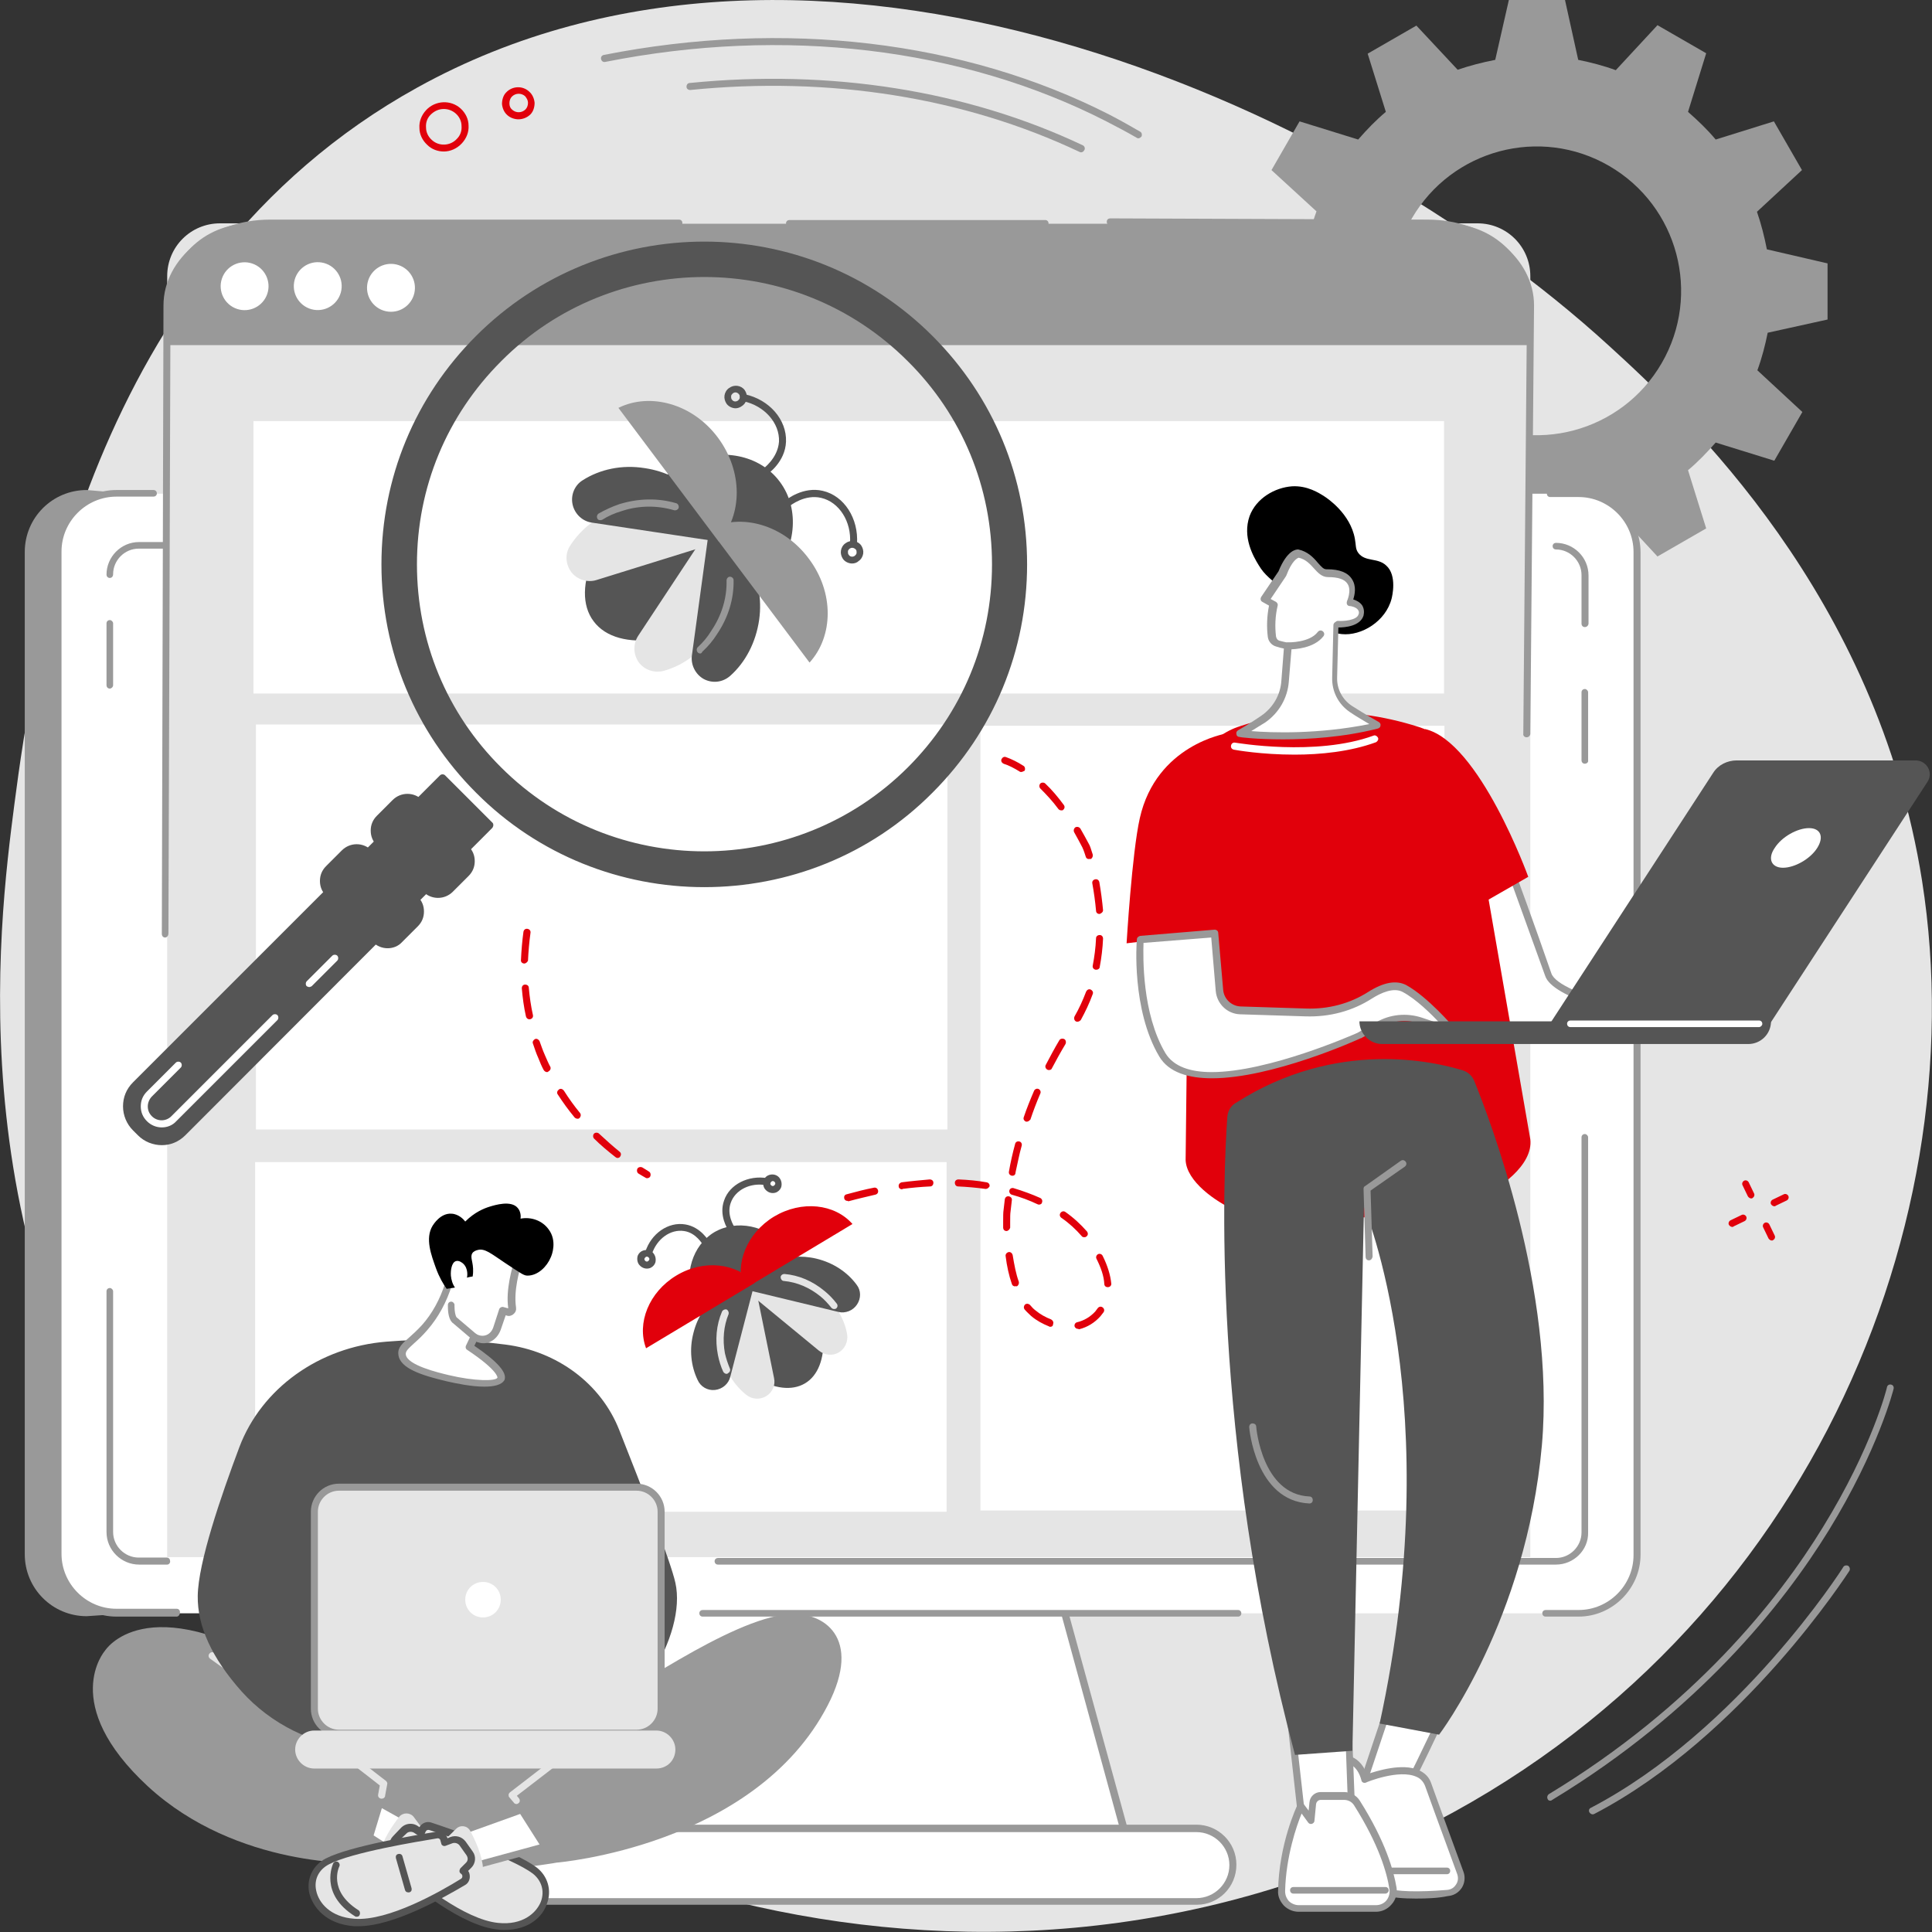
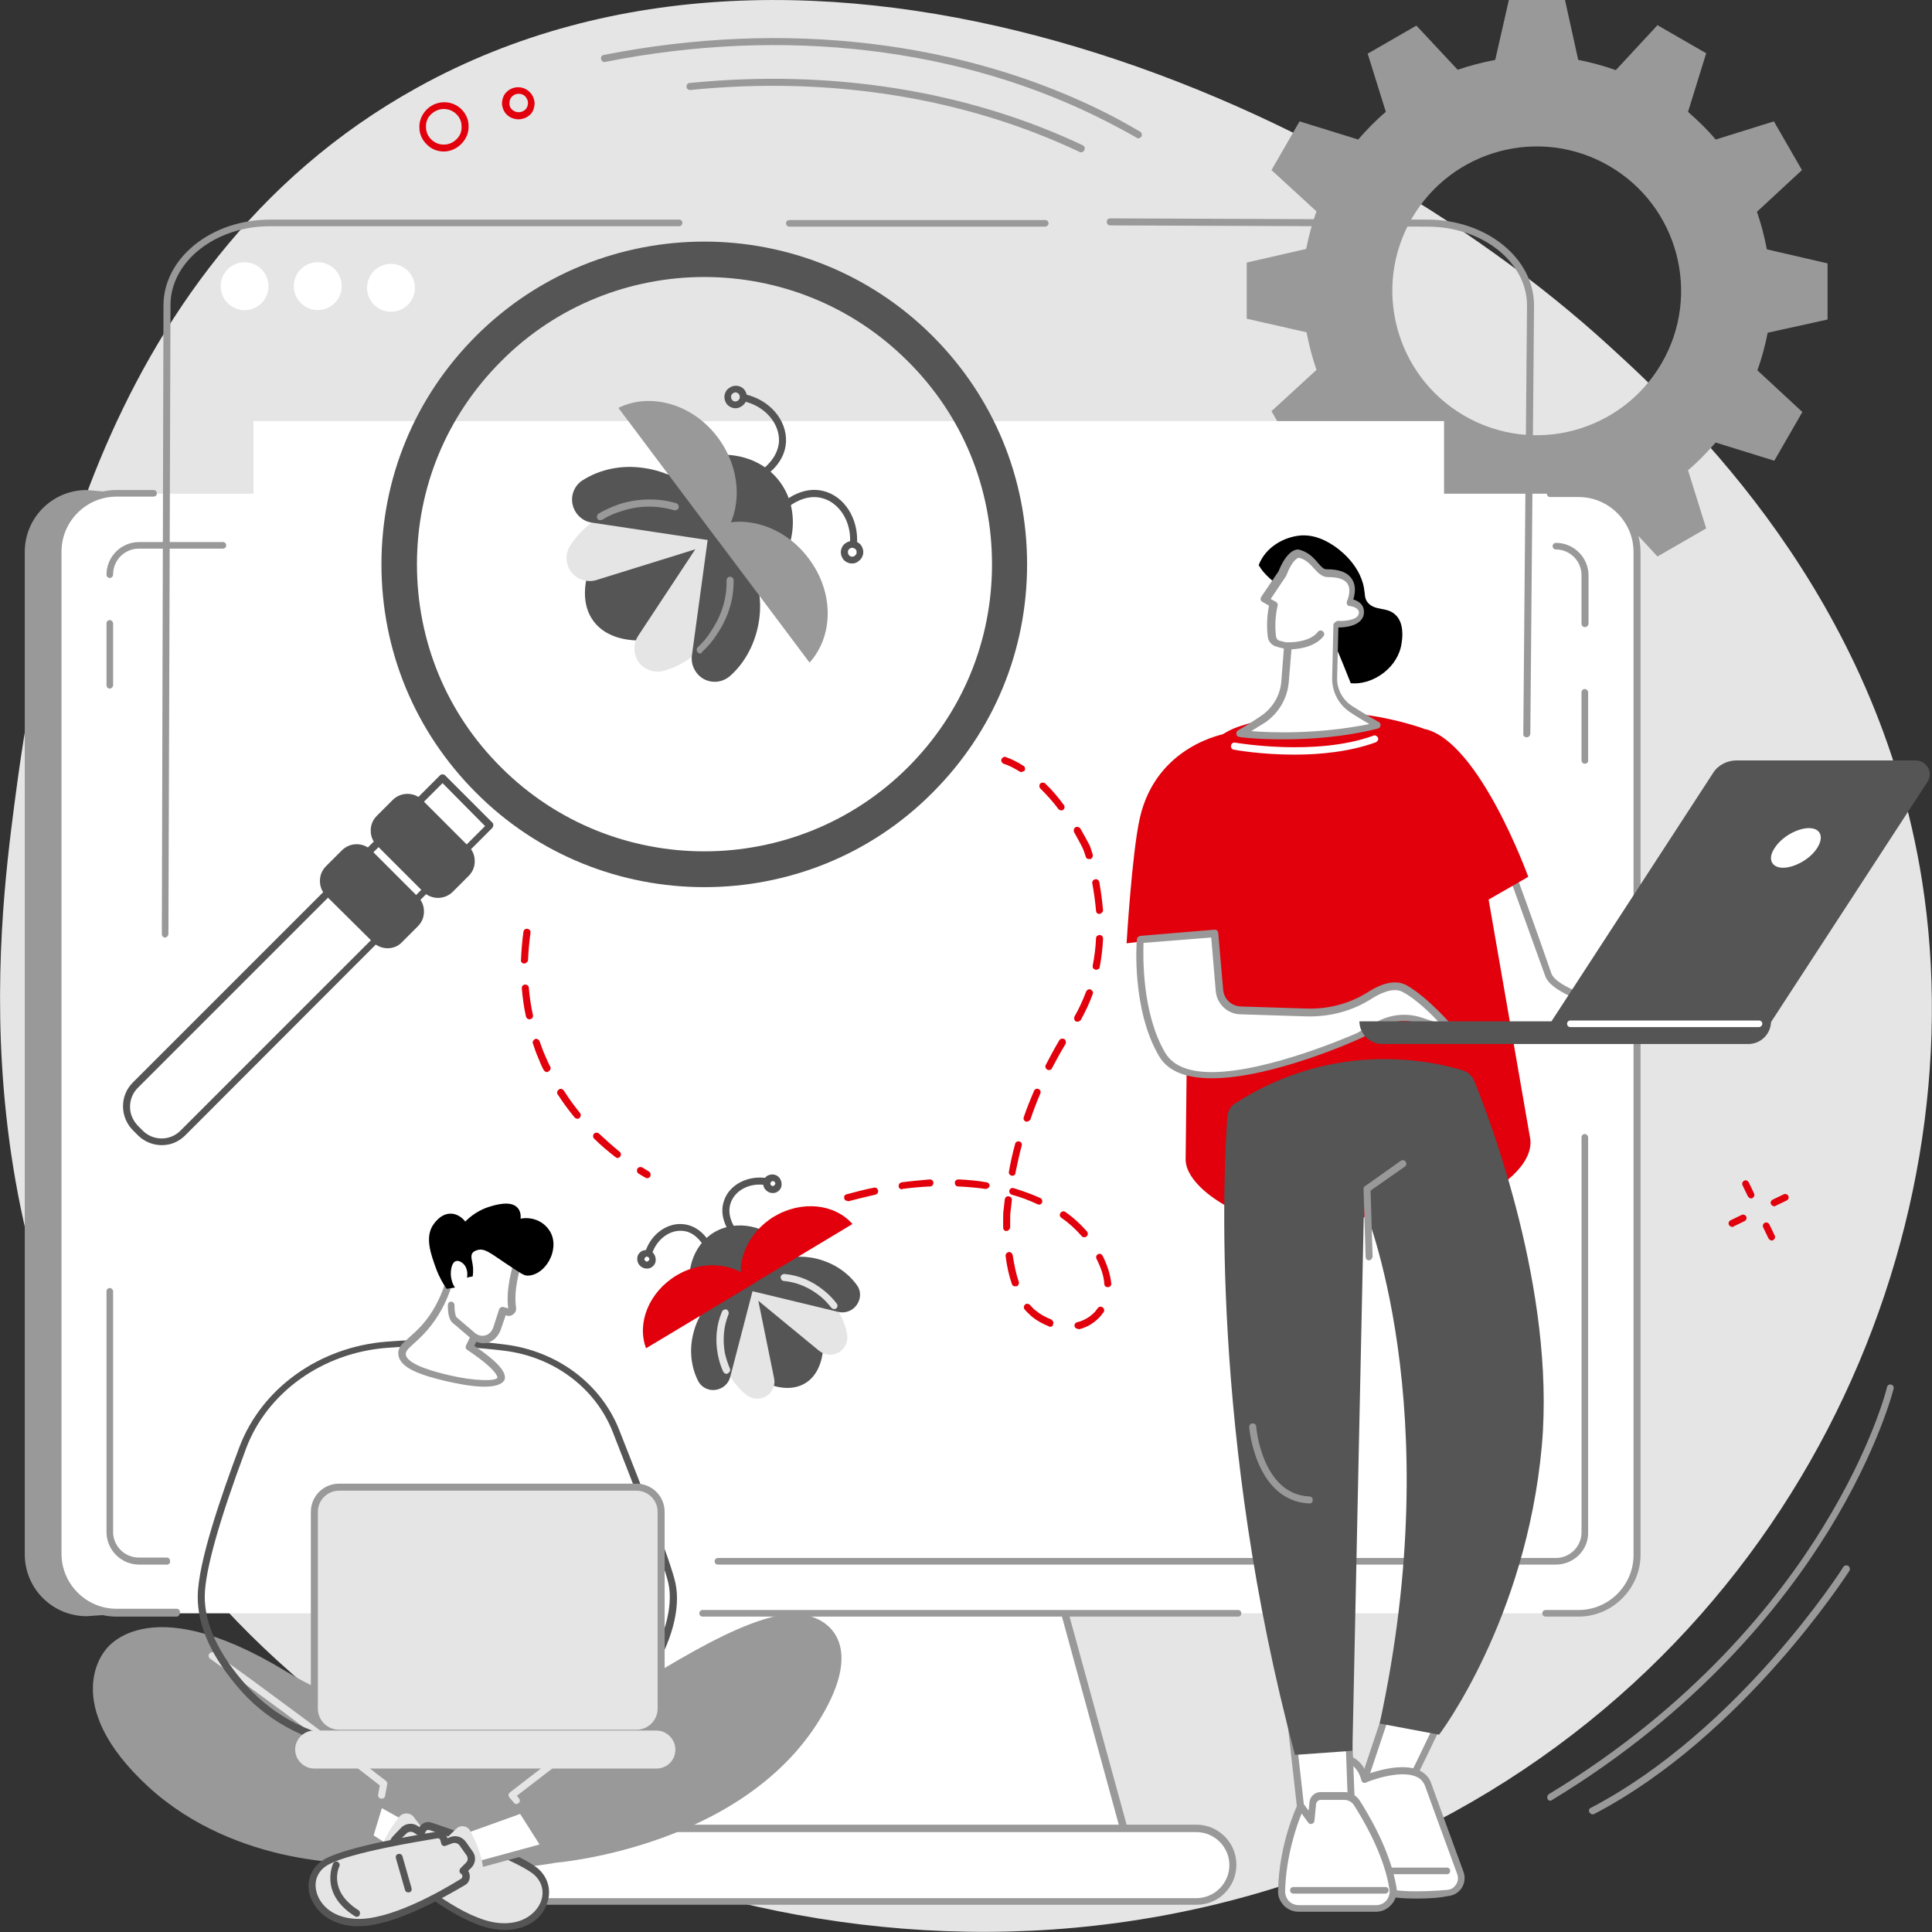
<svg xmlns="http://www.w3.org/2000/svg" version="1.1" id="Layer_1" x="0px" y="0px" width="468px" height="468px" viewBox="0 0 468 468" style="enable-background:new 0 0 468 468;" xml:space="preserve">
  <rect x="0" y="0" width="468" height="468" fill="#333333" stroke="none" />
  <style type="text/css">
	.st0{fill:#E5E5E5;}
	.st1{fill:#999999;}
	.st2{fill:#FFFFFF;}
	.st3{fill:#E1000B;}
	.st4{fill:#555555;}
</style>
  <g>
    <path class="st0" d="M101.1,21.2c95-52.6,222.4,2,288.7,62.6c19,17.3,64.9,60.5,75.8,129.6C479.1,299.3,435,403.5,333.8,448   c-110.2,48.5-233.3,2.5-291-72.1C-11.1,306.2-0.3,224.1,3.5,194.7C8,160.3,21.5,65.2,101.1,21.2z" />
    <path class="st1" d="M318.9,51.2c-1.1,3-1.9,6.1-2.5,9.1L302,63.6l0,13.6l14.5,3.3c0.6,3.1,1.4,6.2,2.4,9.1L308,99.6l6.8,11.8   l14.1-4.4c2,2.4,4.3,4.6,6.7,6.7l-4.4,14.2l11.8,6.8l10.1-10.9c3,1.1,6.1,1.9,9.1,2.5l3.2,14.5l13.6,0l3.3-14.5   c3.1-0.6,6.2-1.4,9.1-2.4l10.1,10.9l11.8-6.8l-4.4-14.1c2.4-2,4.6-4.3,6.7-6.7l14.2,4.4l6.8-11.8l-10.9-10.1c1.1-3,1.9-6.1,2.5-9.1   l14.5-3.2l0-13.6L428,60.4c-0.6-3.1-1.4-6.2-2.4-9.1l10.9-10.1l-6.8-11.8l-14.1,4.4c-2-2.4-4.3-4.6-6.7-6.7l4.4-14.2l-11.8-6.8   l-10.1,10.9c-3-1.1-6.1-1.9-9.1-2.5l-3.2-14.5l-13.6,0l-3.3,14.5c-3.1,0.6-6.2,1.4-9.1,2.4L343.1,6.2l-11.8,6.8l4.4,14.1   c-2.4,2-4.6,4.3-6.7,6.7l-14.2-4.4l-6.8,11.8L318.9,51.2z M342,52.9c9.7-16.7,31.1-22.4,47.8-12.7c16.7,9.7,22.4,31.1,12.7,47.8   c-9.7,16.7-31.1,22.4-47.8,12.7C338,91,332.3,69.6,342,52.9z" />
    <path class="st1" d="M236.2,137.2L21,118.7c-8.3,0-15,6.7-15,15v242.8c0,8.3,6.7,15,15,15l125.7-8.5L130.6,442l-17.1,0.1   c-5.3,0-9.7,4.3-9.7,9.7c0,5.3,4.3,9.7,9.7,9.7l143-6.8c5.3,0-4.6-63-4.6-63S244.4,137.2,236.2,137.2z" />
    <polygon class="st2" points="249.6,360.5 160.9,360.5 135.7,452.4 274.8,452.4  " />
    <path class="st1" d="M274.8,453.2h-139c-0.3,0-0.5-0.1-0.7-0.3c-0.2-0.2-0.2-0.5-0.1-0.7l25.2-91.9c0.1-0.4,0.4-0.6,0.8-0.6h88.7   c0.4,0,0.7,0.3,0.8,0.6l25.2,91.9c0.1,0.3,0,0.5-0.1,0.7C275.3,453.1,275,453.2,274.8,453.2z M136.8,451.5h136.8L249,361.4h-87.4   L136.8,451.5z" />
    <path class="st2" d="M382.4,119.6H28.2c-7.8,0-14.2,6.3-14.2,14.2v242.8c0,7.8,6.3,14.2,14.2,14.2h354.2c7.8,0,14.2-6.3,14.2-14.2   V133.7C396.5,125.9,390.2,119.6,382.4,119.6z" />
    <path class="st2" d="M289.9,442.9H120.6c-4.9,0-8.8,3.9-8.8,8.8c0,4.9,3.9,8.8,8.8,8.8h169.2c4.9,0,8.8-3.9,8.8-8.8   C298.7,446.9,294.7,442.9,289.9,442.9z" />
    <path class="st1" d="M289.9,461.4H120.6c-5.3,0-9.7-4.3-9.7-9.7c0-5.3,4.3-9.7,9.7-9.7h169.2c5.3,0,9.7,4.3,9.7,9.7   C299.5,457.1,295.2,461.4,289.9,461.4z M120.6,443.8c-4.4,0-8,3.6-8,8c0,4.4,3.6,8,8,8h169.2c4.4,0,8-3.6,8-8c0-4.4-3.6-8-8-8   H120.6z" />
    <path class="st1" d="M42.8,391.6H28.2c-8.3,0-15-6.7-15-15V133.7c0-8.3,6.7-15,15-15h9c0.5,0,0.8,0.4,0.8,0.8   c0,0.5-0.4,0.8-0.8,0.8h-9c-7.3,0-13.3,6-13.3,13.3v242.8c0,7.3,6,13.3,13.3,13.3h14.6c0.5,0,0.8,0.4,0.8,0.8   C43.6,391.2,43.2,391.6,42.8,391.6z" />
    <path class="st1" d="M382.4,391.6h-8c-0.5,0-0.8-0.4-0.8-0.8c0-0.5,0.4-0.8,0.8-0.8h8c7.3,0,13.3-6,13.3-13.3V133.7   c0-7.3-6-13.3-13.3-13.3h-6.9c-0.5,0-0.8-0.4-0.8-0.8c0-0.5,0.4-0.8,0.8-0.8h6.9c8.3,0,15,6.7,15,15v242.8   C397.4,384.8,390.6,391.6,382.4,391.6z" />
    <path class="st1" d="M299.9,391.6H170.2c-0.5,0-0.8-0.4-0.8-0.8c0-0.5,0.4-0.8,0.8-0.8h129.7c0.5,0,0.8,0.4,0.8,0.8   C300.7,391.2,300.4,391.6,299.9,391.6z" />
    <path class="st1" d="M376.9,379h-203c-0.5,0-0.8-0.4-0.8-0.8c0-0.5,0.4-0.8,0.8-0.8h203c3.4,0,6.2-2.8,6.2-6.2v-95.7   c0-0.5,0.4-0.8,0.8-0.8s0.8,0.4,0.8,0.8v95.7C384.8,375.5,381.2,379,376.9,379z" />
    <path class="st1" d="M40.5,379h-6.8c-4.3,0-7.9-3.5-7.9-7.9v-58.3c0-0.5,0.4-0.8,0.8-0.8s0.8,0.4,0.8,0.8v58.3   c0,3.4,2.8,6.2,6.2,6.2h6.8c0.5,0,0.8,0.4,0.8,0.8C41.3,378.6,40.9,379,40.5,379z" />
    <path class="st2" d="M26.6,151V166V151z" />
    <path class="st1" d="M26.6,166.8c-0.5,0-0.8-0.4-0.8-0.8V151c0-0.5,0.4-0.8,0.8-0.8s0.8,0.4,0.8,0.8V166   C27.4,166.4,27,166.8,26.6,166.8z" />
    <path class="st1" d="M26.6,140c-0.5,0-0.8-0.4-0.8-0.8c0-4.3,3.5-7.9,7.9-7.9H54c0.5,0,0.8,0.4,0.8,0.8c0,0.5-0.4,0.8-0.8,0.8H33.6   c-3.4,0-6.2,2.8-6.2,6.2C27.4,139.7,27,140,26.6,140z" />
    <path class="st2" d="M383.9,151v-11.8c0-3.9-3.2-7-7-7L383.9,151z" />
    <path class="st1" d="M383.9,151.9c-0.5,0-0.8-0.4-0.8-0.8v-11.8c0-3.4-2.8-6.2-6.2-6.2c-0.5,0-0.8-0.4-0.8-0.8   c0-0.5,0.4-0.8,0.8-0.8c4.3,0,7.9,3.5,7.9,7.9V151C384.8,151.5,384.4,151.9,383.9,151.9z" />
    <path class="st2" d="M383.9,184.1v-16.5V184.1z" />
    <path class="st1" d="M383.9,185c-0.5,0-0.8-0.4-0.8-0.8v-16.5c0-0.5,0.4-0.8,0.8-0.8s0.8,0.4,0.8,0.8v16.5   C384.8,184.6,384.4,185,383.9,185z" />
-     <path class="st0" d="M370.7,377.2H40.5V66.9c0-7.1,5.7-12.8,12.8-12.8h304.6c7.1,0,12.8,5.7,12.8,12.8V377.2z" />
-     <path class="st1" d="M370.9,83.6V74c0-11-9.2-19.8-20.2-19.8H60.4c-11,0-19.9,8.7-19.9,19.8v9.6H370.9z" />
    <rect x="61.4" y="102" class="st2" width="288.4" height="66" />
    <rect x="62" y="175.5" class="st2" width="167.5" height="98.1" />
    <rect x="61.8" y="281.5" class="st2" width="167.5" height="84.7" />
    <rect x="237.5" y="175.8" class="st2" width="112.4" height="190.1" />
    <ellipse transform="matrix(0.409 -0.912 0.912 0.409 -28.204 95.069)" class="st2" cx="59.3" cy="69.3" rx="5.8" ry="5.8" />
    <ellipse transform="matrix(0.166 -0.986 0.986 0.166 -4.142 133.729)" class="st2" cx="77" cy="69.3" rx="5.8" ry="5.8" />
    <ellipse transform="matrix(0.22 -0.976 0.976 0.22 5.87 146.716)" class="st2" cx="94.6" cy="69.7" rx="5.8" ry="5.8" />
    <path class="st1" d="M369.8,178.6C369.8,178.6,369.8,178.6,369.8,178.6c-0.5,0-0.9-0.4-0.8-0.9L369.9,74   c0-10.5-10.8-19.1-24.1-19.1l-76.9-0.3c-0.5,0-0.8-0.4-0.8-0.9c0-0.5,0.4-0.8,0.8-0.8c0,0,0,0,0,0l76.9,0.3   c14.2,0,25.8,9.3,25.8,20.8l-0.9,103.7C370.7,178.2,370.3,178.6,369.8,178.6z" />
    <path class="st1" d="M253.2,54.9h-62c-0.5,0-0.8-0.4-0.8-0.8c0-0.5,0.4-0.8,0.8-0.8h62c0.5,0,0.8,0.4,0.8,0.8   C254,54.5,253.6,54.9,253.2,54.9z" />
    <path class="st1" d="M40,227.1C40,227.1,40,227.1,40,227.1c-0.5,0-0.8-0.4-0.8-0.9L39.6,74c0-11.5,11.6-20.8,25.8-20.8h99.1   c0.5,0,0.8,0.4,0.8,0.8c0,0.5-0.4,0.8-0.8,0.8H65.4c-13.3,0-24.1,8.6-24.1,19.1l-0.5,152.2C40.8,226.7,40.4,227.1,40,227.1z" />
    <path class="st2" d="M419.5,251.2c0-0.7-41.8-7.3-44.5-15c-4-11.4-9-25.1-9-25.1l-10.4,6.6l6.7,32.8L419.5,251.2z" />
    <path class="st1" d="M419.5,252C419.5,252,419.5,252,419.5,252l-57.2-0.7c-0.4,0-0.7-0.3-0.8-0.7l-6.7-32.8   c-0.1-0.3,0.1-0.7,0.4-0.9l10.4-6.6c0.2-0.1,0.5-0.2,0.7-0.1c0.2,0.1,0.4,0.3,0.5,0.5c0.1,0.1,5.1,13.8,9,25.1   c1.9,5.3,26.8,10.6,37.5,12.9c7,1.5,7,1.5,7,2.4c0,0.2-0.1,0.4-0.3,0.6C420,251.9,419.8,252,419.5,252z M363,249.6l48.9,0.6   c-18.6-4-35.8-8.4-37.6-13.8c-3.4-9.5-7.5-20.7-8.7-24.1l-9,5.7L363,249.6z" />
    <path class="st3" d="M300.4,175.9c10-3.3,25.1-5.6,43.3,0.2c6.6,2.1,11.4,7.9,12.2,14.8l14.8,85.1c0.7,6.2-7.5,12.2-13.4,14.4   c-6.1,2.3-15.3,4.5-28.3,4.5c-14,0-24.1,0.8-29.8-1.7c-4.7-2.1-11.8-7-12-12.2l1-87.5C287.8,185.6,292.8,178.3,300.4,175.9z" />
    <path class="st3" d="M370.2,212.4c0,0-11.8-32.7-25-35.8l6.7,46.3L370.2,212.4z" />
    <path class="st3" d="M272.9,228.5c0,0,1.3-21.9,3.2-30.3c4-17.8,20.9-20.5,20.9-20.5l2.1,47.7L272.9,228.5z" />
    <path class="st2" d="M313.6,182.8c-8,0-14.2-1.1-14.7-1.2c-0.5-0.1-0.8-0.5-0.7-1c0.1-0.5,0.5-0.8,1-0.7c0.2,0,19.5,3.4,33.5-1.7   c0.4-0.2,0.9,0.1,1.1,0.5c0.2,0.4-0.1,0.9-0.5,1.1C327,182.1,319.8,182.8,313.6,182.8z" />
    <path class="st2" d="M276.2,227.6c0,0-1.3,16.7,5.3,27.9c7.9,13.4,47.7-4.6,47.7-4.6l4.6-2.6c3.1-1.8,6.9-2.2,10.3-1l7.5,2.4   c0,0-6.2-7.4-11.4-10.2c-2.5-1.3-5.7-0.1-8.4,1.6c-4.6,2.9-10.1,4.3-15.6,4.2l-15.8-0.5c-2.7-0.1-4.8-2.1-5.1-4.8l-1.2-13.8   L276.2,227.6z" />
    <path class="st1" d="M293.6,261.2c-5.7,0-10.5-1.4-12.8-5.3c-6.7-11.3-5.5-27.7-5.4-28.4c0-0.4,0.4-0.7,0.8-0.8l18-1.5   c0.5,0,0.9,0.3,0.9,0.8l1.2,13.8c0.2,2.2,2,3.9,4.2,4l15.8,0.5c5.5,0.2,10.7-1.2,15.1-4c3.8-2.4,6.8-2.9,9.2-1.7   c5.3,2.9,11.4,10.1,11.7,10.4c0.2,0.3,0.3,0.7,0.1,1c-0.2,0.3-0.6,0.4-1,0.3l-7.5-2.4c-3.2-1-6.7-0.7-9.6,1l-4.6,2.6c0,0,0,0-0.1,0   C328.4,252.1,308,261.2,293.6,261.2z M277,228.4c-0.1,3.3-0.4,17.1,5.3,26.7c2,3.3,6.1,4.6,11.2,4.6c13.8,0,34.4-9.1,35.3-9.5   l4.6-2.6c3.3-1.9,7.3-2.3,11-1.1l4.5,1.5c-2.2-2.4-5.9-6-9.1-7.7c-2.2-1.2-5.3,0.2-7.5,1.6c-4.7,3-10.2,4.5-16.1,4.3l-15.8-0.5   c-3.1-0.1-5.6-2.5-5.9-5.6l-1.1-13L277,228.4z" />
    <path class="st2" d="M337.3,411l-8.6,25.7c0,0,9.4-0.8,10.3-0.6c0.9,0.2,11.9-23.5,11.9-23.5L337.3,411z" />
    <path class="st1" d="M328.6,437.6c-0.3,0-0.5-0.1-0.7-0.3c-0.2-0.2-0.2-0.5-0.1-0.8l8.6-25.7c0.1-0.4,0.5-0.6,0.9-0.6l13.6,1.6   c0.3,0,0.5,0.2,0.6,0.4c0.1,0.2,0.1,0.5,0,0.8c0,0.1-2.8,6-5.6,11.8c-6,12.4-6.4,12.3-7.2,12.1   C338.2,436.8,333.2,437.2,328.6,437.6C328.7,437.6,328.7,437.6,328.6,437.6z M337.8,411.9l-8,23.9c2.6-0.2,7.2-0.6,8.8-0.5   c1.4-1.8,7.1-13.8,10.9-21.9L337.8,411.9z M339.1,435.3C339.1,435.3,339.1,435.3,339.1,435.3L339.1,435.3z M339.1,435.3   C339.1,435.3,339.1,435.3,339.1,435.3C339.1,435.3,339.1,435.3,339.1,435.3z" />
    <path class="st2" d="M330.6,431.1c0,0,13-5.3,15.4,1.4c3.1,8.5,7.8,21.4,7.8,21.4c0.8,2.3-0.7,4.7-3.1,4.9   c-4.7,0.4-11.8,0.7-15.1-0.5c-5.2-1.8-13.8-18.3-13.8-18.3l2.7-14C324.4,426,329.1,425.3,330.6,431.1z" />
    <path class="st1" d="M343,459.9c-3.1,0-5.9-0.2-7.8-0.9c-5.4-1.9-13.4-17-14.3-18.7c-0.1-0.2-0.1-0.4-0.1-0.6l2.7-14   c0.1-0.4,0.4-0.6,0.7-0.7c0.1,0,5-0.6,6.9,4.8c2.3-0.8,8.6-2.8,12.6-1c1.5,0.7,2.5,1.7,3,3.2c3,8.4,7.8,21.3,7.8,21.4   c0.5,1.3,0.3,2.8-0.4,3.9c-0.8,1.2-2,1.9-3.4,2C348.4,459.8,345.6,459.9,343,459.9z M322.6,439.8c2.5,4.7,9.3,16.2,13.2,17.6   c2.4,0.8,7.6,1,14.8,0.4c0.9-0.1,1.6-0.5,2.1-1.3c0.5-0.7,0.6-1.6,0.3-2.5c0-0.1-4.8-13-7.8-21.4c-0.4-1-1.1-1.8-2.1-2.2   c-4.2-1.9-12.1,1.3-12.2,1.4c-0.2,0.1-0.5,0.1-0.7,0c-0.2-0.1-0.4-0.3-0.4-0.5c-1-3.9-3.5-4.4-4.7-4.5L322.6,439.8z" />
    <path class="st1" d="M350.5,454h-13.3c-0.5,0-0.8-0.4-0.8-0.8c0-0.5,0.4-0.8,0.8-0.8h13.3c0.5,0,0.8,0.4,0.8,0.8   C351.3,453.6,351,454,350.5,454z" />
    <polygon class="st2" points="312.8,417.3 315.7,443.2 327.5,440 326.6,416.6  " />
    <path class="st1" d="M315.7,444.1c-0.2,0-0.3,0-0.5-0.1c-0.2-0.1-0.3-0.4-0.4-0.6l-2.9-25.9c0-0.2,0-0.5,0.2-0.6   c0.2-0.2,0.4-0.3,0.6-0.3l13.8-0.7c0.2,0,0.4,0.1,0.6,0.2c0.2,0.2,0.3,0.4,0.3,0.6l0.9,23.3c0,0.4-0.2,0.7-0.6,0.9L316,444   C315.9,444,315.8,444.1,315.7,444.1z M313.7,418.1l2.7,24l10.2-2.8l-0.8-21.8L313.7,418.1z" />
    <path class="st2" d="M314.6,462.3h18.7c2.5,0,4.5-2.2,4.1-4.7c-0.6-4.2-2.7-11.2-8.7-20.8c-0.7-1-1.8-1.7-3.1-1.7h-5.7   c-1,0-1.8,0.7-1.9,1.7l-0.4,4.1l-2.5-3.3c0,0-4.4,9.3-4.6,20.5C310.4,460.4,312.3,462.3,314.6,462.3z" />
    <path class="st1" d="M333.3,463.1h-18.7c-1.3,0-2.6-0.5-3.6-1.5c-0.9-1-1.5-2.2-1.4-3.6c0.2-11.3,4.5-20.4,4.7-20.8   c0.1-0.3,0.4-0.4,0.7-0.5c0.3,0,0.6,0.1,0.8,0.3l1.2,1.6l0.2-2c0.1-1.4,1.3-2.5,2.7-2.5h5.7c1.5,0,3,0.8,3.8,2.1   c6.2,9.8,8.2,16.9,8.9,21.1c0.2,1.4-0.2,2.9-1.2,4C336.1,462.5,334.7,463.1,333.3,463.1z M315.3,439.3c-1.2,2.9-3.8,10.4-4,18.8   c0,0.9,0.3,1.7,0.9,2.4c0.6,0.6,1.5,1,2.4,1h18.7c1,0,1.9-0.4,2.5-1.1c0.6-0.7,0.9-1.7,0.8-2.6c-0.6-4.1-2.6-11-8.6-20.5   c-0.5-0.8-1.4-1.3-2.4-1.3h-5.7c-0.5,0-1,0.4-1.1,1l-0.4,4.1c0,0.3-0.3,0.6-0.6,0.7c-0.3,0.1-0.7,0-0.9-0.3L315.3,439.3z" />
    <path class="st1" d="M335.6,458.7h-22.3c-0.5,0-0.8-0.4-0.8-0.8c0-0.5,0.4-0.8,0.8-0.8h22.3c0.5,0,0.8,0.4,0.8,0.8   C336.4,458.3,336,458.7,335.6,458.7z" />
    <path class="st4" d="M357.1,261.8c-0.5-1.2-1.5-2.1-2.7-2.5c-6.8-2.1-30.6-7.8-55.1,7.9c-1.2,0.7-1.9,2-2,3.4   c-0.9,12.4-4.2,77.5,16.4,154.5l13.9-1l2.8-131.7c0,0,20.5,48.3,3.8,125.1l14.4,2.7c0,0,21.1-27.7,24.9-70.1   C376.8,312.5,360.8,270.9,357.1,261.8z" />
    <path class="st1" d="M317.2,364.2C317.2,364.2,317.2,364.2,317.2,364.2c-13.1-0.6-14.6-18.3-14.6-18.5c0-0.5,0.3-0.9,0.8-0.9   c0.5,0,0.9,0.3,0.9,0.8c0,0.2,1.4,16.4,12.9,16.9c0.5,0,0.8,0.4,0.8,0.9C318,363.8,317.7,364.2,317.2,364.2z" />
    <path class="st1" d="M331.6,305.3c-0.5,0-0.8-0.4-0.8-0.8l-0.5-16.5c0-0.3,0.1-0.6,0.4-0.7l8.6-6.1c0.4-0.3,0.9-0.2,1.2,0.2   c0.3,0.4,0.2,0.9-0.2,1.2l-8.3,5.8l0.5,16C332.4,304.9,332.1,305.3,331.6,305.3C331.6,305.3,331.6,305.3,331.6,305.3z" />
-     <path d="M312.9,144.6c-5.3-4.5-6.5-5.2-8-7.7c-1.3-2.1-4-6.8-2.2-11.9c1.6-4.3,6.1-6.9,10.3-7.2c3.7-0.2,6.5,1.6,7.9,2.5   c0.6,0.4,6.2,4.1,7.3,10.2c0.3,1.6,0.1,2.4,0.8,3.4c1.7,2.3,4.7,1.1,6.8,3.1c2.7,2.4,1.4,7.6,1.3,8c-1.4,5.5-7.3,9.1-12.1,8.6   C322.3,153.3,322.6,152.9,312.9,144.6z" />
+     <path d="M312.9,144.6c-5.3-4.5-6.5-5.2-8-7.7c1.6-4.3,6.1-6.9,10.3-7.2c3.7-0.2,6.5,1.6,7.9,2.5   c0.6,0.4,6.2,4.1,7.3,10.2c0.3,1.6,0.1,2.4,0.8,3.4c1.7,2.3,4.7,1.1,6.8,3.1c2.7,2.4,1.4,7.6,1.3,8c-1.4,5.5-7.3,9.1-12.1,8.6   C322.3,153.3,322.6,152.9,312.9,144.6z" />
    <path class="st2" d="M327.4,171.7c-2.5-1.7-4-4.6-4-7.6l0.3-12.7c0.1-0.1,0.2-0.2,0.3-0.2c0,0,5.1,0.3,5.8-2.2   c0.7-2.6-2.9-3.1-2.9-3.1s3.4-7.1-5.4-7.1c-2.4,0-3.2-3.9-7.1-4.8c0,0-1.9-0.2-3.9,4.9l-4.2,6.3l2.1,1.2c-0.5,2.4-0.7,5-0.4,7.8   c0.1,0.8,0.6,1.5,1.4,1.7c0.6,0.2,1.5,0.4,2.5,0.5l-0.7,8.5c-0.3,3.7-2.2,7.1-5.3,9.2c-2.9,2.1-5.7,3.5-5.7,3.5s15.6,2.1,33.6-2   C334,175.7,330.6,173.8,327.4,171.7z" />
    <path class="st1" d="M310.8,179.1c-6.4,0-10.5-0.5-10.6-0.6c-0.4,0-0.7-0.3-0.7-0.7c-0.1-0.4,0.1-0.7,0.4-0.9c0,0,2.7-1.5,5.6-3.5   c2.9-2,4.7-5.1,4.9-8.6l0.6-7.7c-0.6-0.1-1.3-0.3-1.9-0.5c-1.1-0.3-1.9-1.3-2-2.4c-0.3-2.4-0.2-5,0.3-7.5l-1.6-0.9   c-0.2-0.1-0.4-0.3-0.4-0.5c-0.1-0.2,0-0.5,0.1-0.7l4.2-6.2c2.1-5.2,4.3-5.3,4.7-5.3c0,0,0.1,0,0.1,0c2.3,0.5,3.7,2,4.7,3.2   c0.9,1,1.4,1.6,2.1,1.6c0.1,0,0.1,0,0.2,0c3,0,5,0.8,6,2.4c1.1,1.7,0.7,3.7,0.3,4.9c0.7,0.2,1.7,0.7,2.2,1.5   c0.4,0.7,0.5,1.5,0.3,2.4c-0.8,2.6-4.5,2.9-6.1,2.9l-0.3,12.1c-0.1,2.8,1.3,5.4,3.6,6.9c3.1,2,6.5,3.9,6.5,3.9   c0.3,0.2,0.5,0.5,0.4,0.9c0,0.3-0.3,0.6-0.7,0.7C325.4,178.6,317,179.1,310.8,179.1z M303.1,177.1c4.9,0.4,16.1,0.8,28.6-1.7   c-1.3-0.8-3.1-1.8-4.7-2.9c-2.8-1.9-4.4-5-4.3-8.4l0.3-12.7c0-0.2,0.1-0.4,0.3-0.6l0.3-0.2c0.2-0.2,0.4-0.2,0.6-0.2   c1.1,0.1,4.5-0.1,4.9-1.6c0.2-0.5,0-0.8-0.1-1c-0.4-0.7-1.7-1-2.1-1c-0.3,0-0.5-0.2-0.6-0.4c-0.1-0.2-0.1-0.5,0-0.8   c0,0,1.2-2.6,0.1-4.2c-0.7-1.1-2.3-1.6-4.7-1.6c-1.5,0-2.5-1.1-3.4-2.1c-1-1.1-2-2.2-3.7-2.6c-0.3,0.1-1.6,0.6-3,4.3   c0,0.1-0.1,0.1-0.1,0.2l-3.7,5.5l1.3,0.7c0.3,0.2,0.5,0.6,0.4,0.9c-0.6,2.5-0.7,5.1-0.4,7.5c0.1,0.5,0.4,0.9,0.8,1   c0.8,0.2,1.5,0.4,2.3,0.5c0.5,0.1,0.8,0.5,0.7,0.9l-0.7,8.5c-0.3,4-2.4,7.6-5.7,9.9C305.3,175.7,304.1,176.5,303.1,177.1z    M314.4,134.9L314.4,134.9L314.4,134.9z" />
    <path class="st2" d="M312,156.4c0,0,5.6,0.2,7.8-2.8L312,156.4z" />
    <path class="st1" d="M312.3,157.3c-0.1,0-0.2,0-0.3,0c-0.5,0-0.8-0.4-0.8-0.9c0-0.5,0.4-0.8,0.9-0.8c0.1,0,5.1,0.1,7.1-2.5   c0.3-0.4,0.8-0.5,1.2-0.2c0.4,0.3,0.5,0.8,0.2,1.2C318.3,157.1,313.5,157.3,312.3,157.3z" />
    <path class="st4" d="M428.8,247.9h-53.3l39.5-60.7c1.2-1.9,3.4-3,5.7-3H464c2.7,0,4.4,2.9,2.9,5.2L428.8,247.9z" />
    <path class="st2" d="M440.2,205.4c-1.7,2.7-5.5,4.8-8.3,4.8s-3.8-2.2-2-4.8c1.7-2.7,5.5-4.8,8.3-4.8S441.9,202.7,440.2,205.4z" />
    <path class="st4" d="M423.5,252.9h-88.7c-3,0-5.5-2.5-5.5-5.5H429C429,250.5,426.5,252.9,423.5,252.9z" />
    <path class="st2" d="M426.1,248.8h-45.7c-0.5,0-0.8-0.4-0.8-0.8c0-0.5,0.4-0.8,0.8-0.8h45.7c0.5,0,0.8,0.4,0.8,0.8   C426.9,248.4,426.5,248.8,426.1,248.8z" />
    <path class="st4" d="M225.4,82c-30.2-30.2-79.2-30.2-109.5,0c-30.2,30.2-30.2,79.2,0,109.5c30.2,30.2,79.2,30.2,109.5,0   C255.6,161.2,255.6,112.2,225.4,82z M220.5,186.5c-27.5,27.5-72.1,27.5-99.7,0c-27.5-27.5-27.5-72.1,0-99.7   c27.5-27.5,72.1-27.5,99.7,0C248,114.4,248,159,220.5,186.5z" />
    <path class="st4" d="M170.6,214.9c-20,0-40.1-7.6-55.3-22.9c-14.8-14.8-22.9-34.4-22.9-55.3c0-20.9,8.1-40.5,22.9-55.3   c30.5-30.5,80.1-30.5,110.6,0c14.8,14.8,22.9,34.4,22.9,55.3c0,20.9-8.1,40.5-22.9,55.3C210.7,207.3,190.7,214.9,170.6,214.9z    M170.6,60.2c-19.6,0-39.2,7.5-54.1,22.4c-14.5,14.5-22.4,33.7-22.4,54.1c0,20.4,8,39.7,22.4,54.1c29.8,29.8,78.4,29.8,108.3,0   c14.5-14.5,22.4-33.7,22.4-54.1c0-20.4-8-39.7-22.4-54.1C209.8,67.7,190.2,60.2,170.6,60.2z M170.6,208c-18.3,0-36.5-7-50.4-20.9   c-13.5-13.5-20.9-31.4-20.9-50.4c0-19.1,7.4-37,20.9-50.4c27.8-27.8,73.1-27.8,100.9,0c13.5,13.5,20.9,31.4,20.9,50.4   c0,19.1-7.4,37-20.9,50.4C207.2,201.1,188.9,208,170.6,208z M170.6,67.1c-17.8,0-35.7,6.8-49.2,20.4   c-13.2,13.2-20.4,30.6-20.4,49.2s7.2,36.1,20.4,49.2c27.1,27.1,71.3,27.1,98.5,0l0.6,0.6l-0.6-0.6c13.2-13.2,20.4-30.6,20.4-49.2   s-7.2-36.1-20.4-49.2C206.3,73.9,188.5,67.1,170.6,67.1z" />
-     <path class="st4" d="M32.8,273.2l1.2,1.2c2.9,2.9,7.5,2.9,10.3,0l74.4-74.4l-11.5-11.5l-74.4,74.4C30,265.7,30,270.4,32.8,273.2z" />
    <path class="st4" d="M39.2,277.4c-2.1,0-4.2-0.8-5.8-2.4l-1.2-1.2c-1.5-1.5-2.4-3.6-2.4-5.8c0-2.2,0.8-4.2,2.4-5.8l74.4-74.4   c0.3-0.3,0.9-0.3,1.2,0l11.5,11.5c0.2,0.2,0.2,0.4,0.2,0.6c0,0.2-0.1,0.4-0.2,0.6L44.9,275C43.3,276.6,41.3,277.4,39.2,277.4z    M107.2,189.7l-73.8,73.8c-1.2,1.2-1.9,2.8-1.9,4.6s0.7,3.3,1.9,4.6l1.2,1.2c2.5,2.5,6.6,2.5,9.1,0l73.8-73.8L107.2,189.7z" />
    <path class="st2" d="M74.9,239.1c-0.2,0-0.4-0.1-0.6-0.2c-0.3-0.3-0.3-0.9,0-1.2l6.2-6.2c0.3-0.3,0.9-0.3,1.2,0   c0.3,0.3,0.3,0.9,0,1.2l-6.2,6.2C75.3,239,75.1,239.1,74.9,239.1z" />
    <path class="st2" d="M39.2,273.1c-1.3,0-2.6-0.5-3.6-1.5c-1-1-1.5-2.2-1.5-3.6s0.5-2.6,1.5-3.6l7-7c0.3-0.3,0.9-0.3,1.2,0   c0.3,0.3,0.3,0.9,0,1.2l-7,7c-0.6,0.6-1,1.5-1,2.4c0,0.9,0.3,1.7,1,2.4c1.3,1.3,3.4,1.3,4.7,0l24.5-24.5c0.3-0.3,0.9-0.3,1.2,0   c0.3,0.3,0.3,0.9,0,1.2l-24.5,24.5C41.8,272.6,40.5,273.1,39.2,273.1z" />
    <path class="st4" d="M91.8,204.1l11.2,11.2c1.7,1.7,4.4,1.7,6,0l3.8-3.8c1.7-1.7,1.7-4.4,0-6l-11.2-11.2c-1.7-1.7-4.4-1.7-6,0   l-3.8,3.8C90.2,199.8,90.2,202.5,91.8,204.1z" />
    <path class="st4" d="M106.1,217.5c-1.3,0-2.6-0.5-3.6-1.5l-11.2-11.2c-1-1-1.5-2.2-1.5-3.6c0-1.4,0.5-2.6,1.5-3.6l3.8-3.8   c2-2,5.2-2,7.2,0l11.2,11.2c1,1,1.5,2.2,1.5,3.6c0,1.4-0.5,2.6-1.5,3.6l-3.8,3.8C108.7,217,107.4,217.5,106.1,217.5z M92.4,203.5   l11.2,11.2c1.3,1.3,3.5,1.3,4.8,0l3.8-3.8c0.6-0.6,1-1.5,1-2.4c0-0.9-0.4-1.8-1-2.4l-11.2-11.2c-1.3-1.3-3.5-1.3-4.8,0l-3.8,3.8   c-0.6,0.6-1,1.5-1,2.4C91.4,202,91.8,202.9,92.4,203.5z" />
    <path class="st4" d="M79.6,216.4l11.2,11.2c1.7,1.7,4.4,1.7,6,0l3.8-3.8c1.7-1.7,1.7-4.4,0-6l-11.2-11.2c-1.7-1.7-4.4-1.7-6,0   l-3.8,3.8C77.9,212,77.9,214.7,79.6,216.4z" />
    <path class="st4" d="M93.9,229.7c-1.3,0-2.6-0.5-3.6-1.5L79,217c-1-1-1.5-2.2-1.5-3.6c0-1.4,0.5-2.6,1.5-3.6l3.8-3.8   c2-2,5.2-2,7.2,0l11.2,11.2c1,1,1.5,2.2,1.5,3.6c0,1.4-0.5,2.6-1.5,3.6l-3.8,3.8C96.5,229.2,95.2,229.7,93.9,229.7z M86.4,206.2   c-0.9,0-1.8,0.3-2.4,1l-3.8,3.8c-0.6,0.6-1,1.5-1,2.4c0,0.9,0.4,1.8,1,2.4L91.4,227c1.3,1.3,3.5,1.3,4.8,0l3.8-3.8   c0.6-0.6,1-1.5,1-2.4c0-0.9-0.4-1.8-1-2.4l-11.2-11.2C88.2,206.5,87.3,206.2,86.4,206.2z" />
    <path class="st4" d="M170.7,320.9c7,11.7,17.9,18,24.3,14.2c6.4-3.8,5.9-16.4-1.2-28.1c-1-1.7-2.2-3.3-3.3-4.8   c-7.6,4.3-15.1,8.7-22.7,12.9C168.6,317,169.6,318.9,170.7,320.9z" />
    <path class="st4" d="M173,298.5c-5.3,3.2-7.3,10.1-5.3,16.5c7.6-4.3,15-8.7,22.6-13.1C185.6,296.9,178.5,295.3,173,298.5z" />
    <path class="st0" d="M187.5,333.8c0.4,1.7-0.4,3.5-1.9,4.4c-1.5,0.9-3.4,0.8-4.8-0.3c-2.9-2.3-5.1-5.7-6-9.9   c-1.5-7.6,2-14.8,8-17.3L187.5,333.8z" />
    <path class="st0" d="M198.4,327.2c1.4,1.1,3.3,1.3,4.8,0.4c1.5-0.9,2.3-2.7,2-4.4c-0.6-3.6-2.7-7.2-5.9-9.9c-6-4.9-14-5.2-19-1   L198.4,327.2z" />
    <path class="st4" d="M203.1,317.8c1.7,0.4,3.5-0.3,4.5-1.8c1-1.5,1-3.4-0.1-4.8c-2.2-3-5.6-5.3-9.7-6.3c-7.5-1.8-14.9,1.5-17.5,7.4   L203.1,317.8z" />
    <path class="st3" d="M206.5,296.5c-4.3-4.9-12.3-5.8-19-1.8c-6.6,4-9.6,11.5-7.3,17.6L206.5,296.5z" />
    <path class="st0" d="M202.1,317.1c-0.3,0-0.5-0.1-0.7-0.3c-0.8-1-1.7-2-2.7-2.8c-2.6-2.1-5.6-3.4-8.8-3.7c-0.5,0-0.8-0.5-0.8-0.9   c0-0.5,0.5-0.8,0.9-0.8c3.5,0.3,6.8,1.7,9.7,4.1c1.1,0.9,2.1,1.9,3,3.1c0.3,0.4,0.2,0.9-0.2,1.2C202.5,317,202.3,317.1,202.1,317.1   z" />
    <path class="st4" d="M176.9,333.5c-0.4,1.7-1.9,3-3.7,3.2c-1.8,0.2-3.5-0.8-4.2-2.4c-1.6-3.3-2.1-7.4-1-11.5   c1.9-7.5,8.3-12.5,14.8-12L176.9,333.5z" />
    <path class="st3" d="M156.5,326.6c-2.3-6.1,0.7-13.6,7.3-17.6c6.6-4,14.6-3.1,19,1.8L156.5,326.6z" />
    <path class="st0" d="M176,332.8c-0.3,0-0.6-0.2-0.8-0.5c-0.6-1.3-1-2.6-1.3-4.1c-0.7-3.6-0.4-7.2,1-10.5c0.2-0.4,0.7-0.6,1.1-0.5   c0.4,0.2,0.6,0.7,0.5,1.1c-1.2,2.9-1.5,6.2-0.9,9.5c0.3,1.3,0.7,2.5,1.2,3.7c0.2,0.4,0,0.9-0.4,1.1   C176.2,332.8,176.1,332.8,176,332.8z" />
    <path class="st4" d="M177.3,298.7c-0.3,0-0.5-0.1-0.7-0.4c-0.4-0.6-2.5-3.9-1.2-7.5c1.3-3.9,5.9-6.2,10.5-5.4   c0.5,0.1,0.8,0.5,0.7,1c-0.1,0.5-0.5,0.8-1,0.7c-3.8-0.7-7.5,1.1-8.6,4.3c-1,2.8,0.7,5.5,1,6c0.3,0.4,0.2,0.9-0.2,1.2   C177.6,298.7,177.4,298.7,177.3,298.7z" />
    <path class="st4" d="M187.2,289c-0.8,0-1.5-0.4-2-1.1c-0.3-0.5-0.4-1.1-0.3-1.7c0.1-0.6,0.5-1.1,1-1.4c1.1-0.6,2.5-0.3,3.1,0.8   c0.3,0.5,0.4,1.1,0.3,1.7c-0.1,0.6-0.5,1.1-1,1.4C188,288.9,187.6,289,187.2,289z M187.2,286.1c-0.1,0-0.2,0-0.3,0.1   c-0.1,0.1-0.2,0.2-0.3,0.4c0,0.2,0,0.3,0.1,0.4c0.2,0.3,0.5,0.4,0.8,0.2c0.1-0.1,0.2-0.2,0.3-0.4c0-0.2,0-0.3-0.1-0.4   C187.6,286.2,187.4,286.1,187.2,286.1z" />
    <path class="st4" d="M157.1,304.4c-0.1,0-0.2,0-0.3,0c-0.4-0.1-0.7-0.6-0.5-1.1c1.4-4.5,5.6-7.4,9.7-6.7c3.7,0.6,5.7,3.9,6,4.6   c0.2,0.4,0.1,0.9-0.4,1.1c-0.4,0.2-0.9,0.1-1.1-0.4c-0.3-0.5-1.9-3.3-4.8-3.7c-3.3-0.5-6.6,1.9-7.8,5.6   C157.8,304.1,157.5,304.4,157.1,304.4z" />
    <path class="st4" d="M156.7,307.3c-0.8,0-1.5-0.4-2-1.1c0,0,0,0,0,0c-0.3-0.5-0.4-1.1-0.3-1.7c0.1-0.6,0.5-1.1,1-1.4   c1.1-0.6,2.5-0.3,3.1,0.8c0.3,0.5,0.4,1.1,0.3,1.7c-0.1,0.6-0.5,1.1-1,1.4C157.5,307.2,157.1,307.3,156.7,307.3z M156.2,305.3   c0.2,0.3,0.5,0.4,0.8,0.2c0.1-0.1,0.2-0.2,0.3-0.4c0-0.2,0-0.3-0.1-0.4c-0.2-0.3-0.5-0.4-0.8-0.2c-0.1,0.1-0.2,0.2-0.3,0.4   C156.1,305,156.1,305.2,156.2,305.3z" />
    <path class="st4" d="M159.2,116.7c-14.4,10.8-21.3,26-15.4,33.8c5.9,7.9,22.4,5.5,36.8-5.3c2.1-1.6,4.1-3.3,5.9-5   c-6.6-9.4-13.4-18.7-20-28.1C164,113.4,161.6,114.9,159.2,116.7z" />
    <path class="st4" d="M188.9,116.7c-4.9-6.6-14.2-8.3-22.4-4.7c6.7,9.4,13.5,18.6,20.3,27.9C192.8,133.1,193.9,123.4,188.9,116.7z" />
    <path class="st0" d="M144.5,140.5c-2.2,0.7-4.7-0.1-6.1-1.9c-1.4-1.9-1.6-4.4-0.3-6.4c2.6-4.1,6.9-7.5,12.2-9.2   c9.8-3.1,19.8,0.6,23.8,8.3L144.5,140.5z" />
    <path class="st0" d="M154.6,154c-1.3,2-1.2,4.5,0.1,6.4c1.4,1.9,3.8,2.7,6.1,2.1c4.7-1.3,9.1-4.5,12.2-9.2   c5.7-8.5,4.9-19.2-1.3-25.2L154.6,154z" />
    <path class="st4" d="M167.6,158.8c-0.3,2.3,0.9,4.6,2.9,5.7c2.1,1.1,4.6,0.8,6.4-0.8c3.6-3.2,6.2-8,7-13.6   c1.4-10.1-3.9-19.4-12.1-22.1L167.6,158.8z" />
    <path class="st1" d="M196.1,160.5c5.8-6.4,6-17-0.2-25.2c-6.1-8.2-16.4-11.1-24.1-7.2L196.1,160.5z" />
    <path class="st1" d="M169.6,158.3c-0.2,0-0.5-0.1-0.6-0.3c-0.3-0.3-0.3-0.9,0-1.2c1.3-1.2,2.4-2.5,3.3-4c2.5-3.7,3.8-7.9,3.7-12.2   c0-0.5,0.4-0.9,0.8-0.9c0.5,0,0.9,0.4,0.9,0.8c0.1,4.6-1.3,9.1-4,13.1c-1,1.6-2.2,3-3.6,4.3C170,158.2,169.8,158.3,169.6,158.3z" />
    <path class="st4" d="M143.4,126.6c-2.3-0.3-4.2-2.1-4.7-4.4c-0.5-2.3,0.5-4.7,2.5-5.9c4.1-2.6,9.4-3.8,15-2.9   c10.1,1.5,17.5,9.2,17.8,17.8L143.4,126.6z" />
    <path class="st1" d="M149.8,98.8c7.7-3.8,18-1,24.1,7.2c6.1,8.2,6,18.8,0.2,25.2L149.8,98.8z" />
    <path class="st1" d="M145.4,126c-0.3,0-0.6-0.1-0.7-0.4c-0.2-0.4-0.1-0.9,0.3-1.2c1.6-0.9,3.3-1.7,5.1-2.3   c4.6-1.4,9.3-1.5,13.7-0.2c0.4,0.1,0.7,0.6,0.6,1.1c-0.1,0.4-0.6,0.7-1.1,0.6c-4.1-1.2-8.5-1.2-12.7,0.2c-1.7,0.5-3.3,1.2-4.7,2.1   C145.7,126,145.5,126,145.4,126z" />
    <path class="st4" d="M206.7,132.5C206.6,132.5,206.6,132.5,206.7,132.5c-0.5,0-0.9-0.4-0.8-0.9c0.4-5.2-2.6-10-7-11   c-3.9-0.9-7.3,1.7-7.9,2.2c-0.4,0.3-0.9,0.3-1.2-0.1c-0.3-0.4-0.3-0.9,0.1-1.2c0.7-0.6,4.7-3.7,9.4-2.6c5.2,1.2,8.7,6.7,8.3,12.8   C207.5,132.2,207.1,132.5,206.7,132.5z" />
    <path class="st4" d="M206.4,136.5c-0.8,0-1.7-0.4-2.2-1.1c-0.4-0.6-0.6-1.3-0.5-2c0.1-0.7,0.5-1.4,1.1-1.8c1.2-0.9,2.9-0.7,3.8,0.5   c0.4,0.6,0.6,1.3,0.5,2c-0.1,0.7-0.5,1.4-1.1,1.8c0,0,0,0,0,0C207.6,136.3,207,136.5,206.4,136.5z M207.5,135.3L207.5,135.3   L207.5,135.3z M206.4,132.7c-0.2,0-0.4,0.1-0.6,0.2c-0.2,0.2-0.4,0.4-0.4,0.7c0,0.3,0,0.6,0.2,0.8c0.3,0.5,1,0.6,1.5,0.2   c0.2-0.2,0.4-0.4,0.4-0.7c0-0.3,0-0.6-0.2-0.8C207,132.8,206.7,132.7,206.4,132.7z" />
    <path class="st4" d="M184.8,115.6c-0.3,0-0.5-0.1-0.7-0.4c-0.3-0.4-0.2-0.9,0.2-1.2c0.7-0.5,4.1-3,4.4-7c0.2-4.5-3.5-8.7-8.6-9.8   c-0.5-0.1-0.8-0.5-0.7-1c0.1-0.5,0.5-0.8,1-0.7c6,1.3,10.2,6.2,10,11.5c-0.2,4.9-4.3,7.8-5.1,8.3   C185.1,115.6,184.9,115.6,184.8,115.6z" />
    <path class="st4" d="M178.2,98.9c-0.8,0-1.7-0.4-2.2-1.1c-0.4-0.6-0.6-1.3-0.5-2c0.1-0.7,0.5-1.4,1.1-1.8c1.2-0.9,2.9-0.7,3.8,0.5   c0.4,0.6,0.6,1.3,0.5,2c-0.1,0.7-0.5,1.4-1.1,1.8C179.3,98.7,178.7,98.9,178.2,98.9z M177.5,95.3c-0.2,0.2-0.4,0.4-0.4,0.7   c0,0.3,0,0.6,0.2,0.8c0.3,0.5,1,0.6,1.5,0.2c0.2-0.2,0.4-0.4,0.4-0.7c0-0.3,0-0.6-0.2-0.8C178.6,95,178,94.9,177.5,95.3z" />
    <path class="st3" d="M261.1,321.9c-0.4,0-0.7-0.3-0.8-0.6c-0.1-0.5,0.2-0.9,0.6-1c1.7-0.4,3.2-1.3,4.4-2.6c0.2-0.3,0.4-0.5,0.6-0.8   c0.3-0.4,0.8-0.5,1.2-0.2c0.4,0.3,0.5,0.8,0.2,1.2c-0.2,0.3-0.5,0.6-0.7,0.9c-1.4,1.6-3.2,2.7-5.2,3.2   C261.2,321.9,261.1,321.9,261.1,321.9z M254.4,321.4c-0.1,0-0.2,0-0.3-0.1c-1.5-0.6-3-1.4-4.3-2.5c-0.5-0.5-1.1-1-1.6-1.6   c-0.3-0.4-0.2-0.9,0.1-1.2c0.4-0.3,0.9-0.2,1.2,0.1c0.4,0.5,0.9,1,1.3,1.3c1.2,1,2.5,1.7,3.8,2.2c0.4,0.2,0.7,0.7,0.5,1.1   C255.1,321.2,254.8,321.4,254.4,321.4z M268.3,311.8c-0.4,0-0.8-0.3-0.8-0.8c-0.1-1.9-0.8-3.9-1.9-6.1c-0.2-0.4,0-0.9,0.4-1.1   c0.4-0.2,0.9,0,1.1,0.4c1.2,2.4,1.9,4.7,2.1,6.8C269.2,311.4,268.9,311.8,268.3,311.8C268.4,311.8,268.4,311.8,268.3,311.8z    M245.9,311.6c-0.4,0-0.7-0.2-0.8-0.6c-0.7-2-1.2-4.3-1.5-6.7c-0.1-0.5,0.3-0.9,0.7-1c0.5-0.1,0.9,0.3,1,0.7   c0.4,2.4,0.8,4.6,1.5,6.5c0.1,0.4-0.1,0.9-0.5,1.1C246,311.5,245.9,311.6,245.9,311.6z M262.6,299.7c-0.2,0-0.5-0.1-0.6-0.3   c-1.4-1.6-3-3.1-4.9-4.4c-0.4-0.3-0.5-0.8-0.2-1.2c0.3-0.4,0.8-0.5,1.2-0.2c2,1.4,3.7,3,5.2,4.7c0.3,0.4,0.3,0.9-0.1,1.2   C263,299.7,262.8,299.7,262.6,299.7z M243.8,298.2c-0.5,0-0.8-0.4-0.8-0.8c0-0.5,0-1,0-1.5c0-1.2,0-2.2,0.1-2.8   c0.1-0.9,0.2-1.8,0.3-2.6c0.1-0.5,0.5-0.8,1-0.7c0.5,0.1,0.8,0.5,0.7,1c-0.1,0.9-0.2,1.7-0.3,2.6c-0.1,0.6-0.1,1.5-0.1,2.6   c0,0.4,0,0.9,0,1.4C244.6,297.8,244.2,298.2,243.8,298.2C243.8,298.2,243.8,298.2,243.8,298.2z M251.7,291.8c-0.1,0-0.2,0-0.4-0.1   c-1.9-0.9-4-1.7-6.2-2.3c-0.4-0.1-0.7-0.6-0.6-1c0.1-0.5,0.6-0.7,1-0.6c2.3,0.7,4.5,1.5,6.5,2.4c0.4,0.2,0.6,0.7,0.4,1.1   C252.4,291.6,252,291.8,251.7,291.8z M205.3,290.9c-0.4,0-0.7-0.2-0.8-0.6c-0.1-0.5,0.1-0.9,0.6-1c2.2-0.6,4.5-1.2,6.6-1.6   c0.5-0.1,0.9,0.2,1,0.7c0.1,0.5-0.2,0.9-0.7,1c-2.1,0.5-4.3,1-6.5,1.6C205.4,290.9,205.3,290.9,205.3,290.9z M218.5,288.1   c-0.4,0-0.8-0.3-0.8-0.7c-0.1-0.5,0.3-0.9,0.7-1c2.3-0.3,4.6-0.5,6.8-0.7c0.5,0,0.9,0.3,0.9,0.8c0,0.5-0.3,0.9-0.8,0.9   c-2.2,0.1-4.4,0.3-6.7,0.6C218.6,288.1,218.5,288.1,218.5,288.1z M238.8,288c0,0-0.1,0-0.1,0c-2.1-0.3-4.4-0.5-6.6-0.6   c-0.5,0-0.8-0.4-0.8-0.9c0-0.5,0.4-0.8,0.9-0.8c2.3,0.1,4.6,0.3,6.8,0.7c0.5,0.1,0.8,0.5,0.7,1C239.5,287.7,239.2,288,238.8,288z    M245.3,284.8c-0.1,0-0.1,0-0.2,0c-0.5-0.1-0.8-0.5-0.7-1c0.4-2.3,0.9-4.5,1.5-6.7c0.1-0.5,0.6-0.7,1-0.6c0.5,0.1,0.7,0.6,0.6,1   c-0.6,2.1-1,4.3-1.5,6.5C246,284.5,245.7,284.8,245.3,284.8z M248.8,271.7c-0.1,0-0.2,0-0.3,0c-0.4-0.2-0.7-0.6-0.5-1.1   c0.7-2.1,1.6-4.3,2.5-6.4c0.2-0.4,0.7-0.6,1.1-0.4c0.4,0.2,0.6,0.7,0.4,1.1c-0.9,2.1-1.7,4.2-2.4,6.3   C249.4,271.4,249.1,271.7,248.8,271.7z M254.1,259.2c-0.1,0-0.3,0-0.4-0.1c-0.4-0.2-0.6-0.7-0.4-1.1c1-1.9,2.1-4,3.3-6   c0.2-0.4,0.8-0.5,1.2-0.3c0.4,0.2,0.5,0.8,0.3,1.2c-1.2,2-2.3,4-3.3,5.9C254.7,259.1,254.4,259.2,254.1,259.2z M261,247.5   c-0.1,0-0.3,0-0.4-0.1c-0.4-0.2-0.5-0.8-0.3-1.2c1.1-1.9,2-3.9,2.8-6c0.2-0.4,0.6-0.7,1.1-0.5c0.4,0.2,0.7,0.6,0.5,1.1   c-0.8,2.2-1.8,4.3-2.9,6.3C261.5,247.4,261.2,247.5,261,247.5z M265.6,234.9c-0.1,0-0.1,0-0.2,0c-0.5-0.1-0.8-0.5-0.7-1   c0.4-2.1,0.7-4.3,0.8-6.6c0-0.5,0.4-0.8,0.9-0.8c0.5,0,0.8,0.4,0.8,0.9c-0.1,2.3-0.4,4.7-0.8,6.8   C266.4,234.6,266,234.9,265.6,234.9z M266.3,221.4c-0.4,0-0.8-0.3-0.8-0.8c-0.2-2.2-0.5-4.4-0.9-6.6c-0.1-0.5,0.2-0.9,0.7-1   c0.5-0.1,0.9,0.2,1,0.7c0.4,2.3,0.7,4.6,0.9,6.8C267.2,220.9,266.8,221.3,266.3,221.4C266.3,221.4,266.3,221.4,266.3,221.4z    M263.8,208.1c-0.4,0-0.7-0.2-0.8-0.6c-0.4-1.3-0.7-2-0.8-2.2c-0.7-1.3-1.3-2.5-2-3.7c-0.2-0.4-0.1-0.9,0.3-1.2   c0.4-0.2,0.9-0.1,1.2,0.3c0.7,1.2,1.4,2.5,2.1,3.8c0.2,0.3,0.5,1.2,0.9,2.5c0.1,0.4-0.1,0.9-0.5,1.1   C263.9,208,263.8,208.1,263.8,208.1z M257.1,196.3c-0.3,0-0.5-0.1-0.7-0.3c-1.4-1.9-2.9-3.5-4.4-5c-0.3-0.3-0.3-0.9,0-1.2   c0.3-0.3,0.9-0.3,1.2,0c1.6,1.5,3.1,3.3,4.5,5.2c0.3,0.4,0.2,0.9-0.2,1.2C257.5,196.3,257.3,196.3,257.1,196.3z M247.4,187   c-0.2,0-0.3,0-0.4-0.1c-1.3-0.8-2.6-1.5-3.9-1.9c-0.4-0.2-0.7-0.6-0.5-1.1c0.2-0.4,0.6-0.7,1.1-0.5c1.4,0.5,2.8,1.2,4.2,2.1   c0.4,0.2,0.5,0.8,0.3,1.2C247.9,186.8,247.7,187,247.4,187z" />
    <path class="st3" d="M156.8,285.4c-0.1,0-0.3,0-0.4-0.1c-0.5-0.3-1.1-0.6-1.7-1c-0.4-0.2-0.5-0.8-0.3-1.2c0.2-0.4,0.8-0.5,1.2-0.3   c0.6,0.4,1.2,0.7,1.6,1c0.4,0.2,0.5,0.8,0.3,1.2C157.4,285.2,157.1,285.4,156.8,285.4z M149.6,280.5c-0.2,0-0.4-0.1-0.5-0.2   c-1.8-1.4-3.6-2.9-5.2-4.5c-0.3-0.3-0.3-0.9,0-1.2c0.3-0.3,0.9-0.3,1.2,0c1.6,1.5,3.3,3,5,4.4c0.4,0.3,0.4,0.8,0.1,1.2   C150.1,280.4,149.8,280.5,149.6,280.5z M139.9,271c-0.2,0-0.5-0.1-0.7-0.3c-1.5-1.8-2.8-3.6-4.1-5.6c-0.3-0.4-0.1-0.9,0.3-1.2   c0.4-0.3,0.9-0.1,1.2,0.3c1.2,1.9,2.5,3.7,3.9,5.4c0.3,0.4,0.2,0.9-0.1,1.2C140.2,271,140.1,271,139.9,271z M132.5,259.7   c-0.3,0-0.6-0.2-0.8-0.5c-0.5-0.9-0.9-1.9-1.3-2.9c-0.5-1.1-0.9-2.3-1.3-3.5c-0.2-0.4,0.1-0.9,0.5-1.1c0.4-0.2,0.9,0.1,1.1,0.5   c0.4,1.1,0.8,2.3,1.3,3.4c0.4,0.9,0.8,1.9,1.3,2.8c0.2,0.4,0,0.9-0.4,1.1C132.8,259.6,132.7,259.7,132.5,259.7z M128.2,246.9   c-0.4,0-0.7-0.3-0.8-0.7c-0.5-2.2-0.8-4.5-1-6.8c0-0.5,0.3-0.9,0.8-0.9c0.5,0,0.9,0.3,0.9,0.8c0.2,2.2,0.5,4.4,1,6.6   c0.1,0.5-0.2,0.9-0.7,1C128.3,246.9,128.2,246.9,128.2,246.9z M127,233.4C127,233.4,127,233.4,127,233.4c-0.5,0-0.9-0.4-0.8-0.9   c0.1-2.3,0.3-4.6,0.6-6.8c0.1-0.5,0.5-0.8,1-0.7c0.5,0.1,0.8,0.5,0.7,1c-0.3,2.2-0.5,4.5-0.6,6.7C127.8,233,127.4,233.4,127,233.4z   " />
    <path class="st1" d="M35.8,432.7c-21.6-20-10.4-32.8-10.4-32.8s9.7-15.7,43.6,4.8c33.9,20.5,66.8,12.9,74.2,9.8   c7.4-3.1,33.4-22.4,48-23.5c8.1-0.6,17.9,5.5,9.3,22.1c-17.7,34.2-65.7,38.1-65.7,38.1s-23.3,4.4-47.2,0.1   C87.7,451.3,57.5,452.7,35.8,432.7z" />
    <polygon class="st2" points="92,436.8 99.7,441.1 95.9,449 89.5,445  " />
    <path class="st1" d="M95.9,449.9c-0.2,0-0.3,0-0.5-0.1l-6.3-4.1c-0.3-0.2-0.5-0.6-0.4-1l2.5-8.2c0.1-0.2,0.3-0.4,0.5-0.5   c0.2-0.1,0.5-0.1,0.7,0l7.7,4.3c0.4,0.2,0.5,0.7,0.3,1.1l-3.8,8c-0.1,0.2-0.3,0.4-0.5,0.4C96,449.9,95.9,449.9,95.9,449.9z    M90.5,444.6l5,3.2l3.1-6.4l-6.1-3.4L90.5,444.6z" />
    <path class="st0" d="M96.7,440.1c0.9-1.1,2.6-1.1,3.5,0l3.7,5l-5,6.5l-6.7-3.1C92.7,445.7,95,442.3,96.7,440.1z" />
    <path class="st0" d="M95.9,445.4l2-2.1c0.7-0.7,1.9-0.9,2.8-0.3l1.4,0.9l0.3-0.7c0.3-0.7,1.2-1.1,1.9-0.8c4.6,1.5,20,6.9,25.2,10.7   c6.1,4.5,1.8,14.6-8.9,13.5c-8.4-0.8-19.9-10.2-24.3-14.1c-0.9-0.8-0.6-2.2,0.4-2.6l0,0l-1.1-1.6C95,447.4,95.1,446.2,95.9,445.4z" />
    <path class="st4" d="M122.2,467.5c-0.5,0-1.1,0-1.6-0.1c-8.6-0.8-20.2-10.3-24.8-14.3c-0.6-0.5-0.9-1.4-0.8-2.2   c0.1-0.5,0.3-0.9,0.6-1.3l-0.7-0.9c-0.9-1.2-0.7-2.9,0.3-3.9l2-2.1c1-1,2.6-1.2,3.8-0.5l0.6,0.4c0.6-1,1.8-1.5,2.9-1.1   c4.6,1.5,20.2,6.9,25.4,10.8c2.8,2.1,3.8,5.6,2.6,8.8C131.5,464.3,128.1,467.5,122.2,467.5z M96.5,446c-0.5,0.5-0.5,1.2-0.2,1.8   l1.1,1.6c0.1,0.2,0.2,0.5,0.1,0.7c-0.1,0.2-0.2,0.4-0.5,0.5c-0.3,0.1-0.4,0.4-0.4,0.6c0,0.1,0,0.4,0.2,0.7   c4.5,3.9,15.7,13.1,23.9,13.9c5.9,0.6,9.2-2.4,10.3-5.1c1-2.6,0.2-5.2-2-6.9c-5-3.7-20.4-9-25-10.5c-0.4-0.1-0.7,0-0.9,0.4   l-0.3,0.7c-0.1,0.2-0.3,0.4-0.5,0.5c-0.2,0.1-0.5,0-0.7-0.1l-1.4-0.9c-0.6-0.3-1.3-0.2-1.7,0.2L96.5,446z" />
    <path d="M109.1,457.3c-0.1,0-0.2,0-0.4-0.1c-0.4-0.2-0.6-0.7-0.4-1.1l3.4-7.2c0.2-0.4,0.7-0.6,1.1-0.4c0.4,0.2,0.6,0.7,0.4,1.1   l-3.4,7.2C109.7,457.1,109.4,457.3,109.1,457.3z" />
    <path class="st0" d="M125.1,437c-0.2,0-0.5-0.1-0.6-0.3l-1.1-1.3c-0.2-0.2-0.2-0.4-0.2-0.6c0-0.2,0.1-0.4,0.3-0.6l35.8-27.6   c0.4-0.3,0.9-0.2,1.2,0.2c0.3,0.4,0.2,0.9-0.2,1.2L125.2,435l0.5,0.6c0.3,0.4,0.3,0.9-0.1,1.2C125.5,436.9,125.3,437,125.1,437z" />
    <polygon class="st2" points="126.3,438.4 110.7,444 113.2,452.5 132,447.3  " />
    <path class="st1" d="M113.2,453.3c-0.4,0-0.7-0.2-0.8-0.6l-2.5-8.5c-0.1-0.4,0.1-0.9,0.5-1l15.6-5.6c0.4-0.1,0.8,0,1,0.3l5.7,8.9   c0.1,0.2,0.2,0.5,0.1,0.8c-0.1,0.3-0.3,0.4-0.6,0.5l-18.8,5.1C113.3,453.3,113.3,453.3,113.2,453.3z M111.8,444.5l2,6.9l16.9-4.6   l-4.7-7.4L111.8,444.5z" />
    <path class="st0" d="M113.9,443.5c-0.7-1.3-2.4-1.5-3.4-0.5l-4.5,4.4l3.9,7.2l7.1-1.9C116.9,449.7,115.2,445.9,113.9,443.5z" />
    <path class="st0" d="M113.7,448.9l-1.7-2.4c-0.6-0.9-1.7-1.2-2.7-0.8l-1.6,0.6l-0.2-0.7c-0.2-0.8-1-1.3-1.8-1.1   c-4.8,0.8-20.9,3.5-26.6,6.4c-6.8,3.4-4.1,14.1,6.5,14.8c8.4,0.6,21.3-6.8,26.3-9.9c1-0.6,1-2,0-2.7l0,0l1.4-1.4   C114.3,451,114.4,449.8,113.7,448.9z" />
    <path class="st4" d="M86.8,466.6c-0.3,0-0.7,0-1,0c-6.9-0.5-10.1-4.7-10.9-8.1c-0.7-3.4,0.9-6.7,4-8.3c5.8-3,22-5.7,26.9-6.5   c1.1-0.2,2.3,0.5,2.6,1.6l0.7-0.3c1.3-0.5,2.8-0.1,3.7,1.1l1.7,2.4c0.9,1.2,0.7,2.9-0.3,3.9l-0.8,0.8c0.3,0.4,0.4,0.9,0.4,1.4   c0,0.8-0.4,1.6-1.1,2C107.6,459.6,95.4,466.6,86.8,466.6z M106.1,445.3c0,0-0.1,0-0.1,0c-4.8,0.8-20.8,3.4-26.3,6.3   c-2.5,1.3-3.7,3.7-3.1,6.4c0.6,2.9,3.4,6.4,9.3,6.8c8.2,0.6,20.8-6.6,25.8-9.7c0.3-0.2,0.3-0.5,0.3-0.6c0-0.1,0-0.4-0.3-0.6   c-0.2-0.1-0.4-0.4-0.4-0.6c0-0.3,0.1-0.5,0.2-0.7l1.4-1.4c0.5-0.5,0.5-1.2,0.1-1.8l-1.7-2.4c-0.4-0.5-1.1-0.7-1.7-0.5l-1.6,0.6   c-0.2,0.1-0.5,0.1-0.7,0c-0.2-0.1-0.4-0.3-0.4-0.5l-0.2-0.7C106.7,445.6,106.4,445.3,106.1,445.3z" />
    <path class="st4" d="M98.9,458.4c-0.4,0-0.7-0.2-0.8-0.6l-2.2-7.7c-0.1-0.5,0.1-0.9,0.6-1c0.4-0.1,0.9,0.1,1,0.6l2.2,7.7   c0.1,0.5-0.1,0.9-0.6,1C99.1,458.4,99,458.4,98.9,458.4z" />
    <path class="st4" d="M86.4,464.3c-0.2,0-0.3,0-0.4-0.1c-8.8-5.5-5.3-12.7-5.3-12.8c0.2-0.4,0.7-0.6,1.1-0.4   c0.4,0.2,0.6,0.7,0.4,1.1c-0.1,0.2-2.8,5.9,4.6,10.6c0.4,0.2,0.5,0.8,0.3,1.2C87,464.2,86.7,464.3,86.4,464.3z" />
    <path class="st0" d="M92.5,435.7c-0.1,0-0.1,0-0.2,0c-0.5-0.1-0.8-0.5-0.7-1l0.4-2.2c-1.9-1.5-10.2-8-23.1-17.6   c-14.7-10.8-18-13.1-18-13.1c-0.4-0.3-0.5-0.8-0.2-1.2s0.8-0.5,1.2-0.2c0,0,3.3,2.2,18,13.1c14.8,10.9,23.5,17.9,23.6,17.9   c0.2,0.2,0.4,0.5,0.3,0.8l-0.5,2.7C93.3,435.4,92.9,435.7,92.5,435.7z" />
-     <path class="st4" d="M162.7,383.4c-1.1-5-8.2-23.3-13.6-36.9c-4.3-10.8-14.6-18.6-26.9-20.2c-9.2-1.2-19.1-1.4-28.6-0.6   c-15.9,1.3-29.6,11-34.9,25c-4.7,12.6-9.9,28-10,35.9c-0.1,8.3,4.9,16.3,10.4,22.5c6.9,7.8,16.8,12.7,27.5,13.7   c15.3,1.4,39.1,2.8,49.9-0.7C153.1,416.6,165.4,395.5,162.7,383.4z" />
    <path class="st4" d="M115.2,425.1c-9.4,0-19.7-0.7-28.6-1.5c-11-1-21-6-28.1-13.9c-7.2-8.1-10.7-15.8-10.6-23.1   c0.1-8.1,5.6-24.1,10.1-36.1c5.4-14.2,19.3-24.2,35.6-25.5c9.6-0.8,19.5-0.5,28.8,0.7c12.6,1.6,23.2,9.5,27.6,20.7   c5.6,14.1,12.5,32,13.6,37c2.8,12.5-9.7,34-26.8,39.6C131.7,424.5,123.8,425.1,115.2,425.1z M104.8,326.1c-3.7,0-7.4,0.1-11.1,0.4   c-15.6,1.2-29,10.8-34.1,24.4c-6.4,17.1-9.9,29.4-10,35.6c-0.1,6.8,3.3,14.2,10.2,21.9c6.8,7.6,16.4,12.4,27,13.4   c13.8,1.3,38.6,2.9,49.5-0.7c16-5.2,28.2-26,25.6-37.6c-1.1-4.9-8-22.7-13.5-36.7c-4.2-10.6-14.2-18.1-26.2-19.6   C116.5,326.5,110.7,326.1,104.8,326.1z" />
    <path class="st0" d="M154.3,360.3H82.1c-3.3,0-5.9,2.7-5.9,5.9v47.7c0,3.3,2.7,5.9,5.9,5.9h72.1c3.3,0,5.9-2.7,5.9-5.9v-47.7   C160.2,363,157.5,360.3,154.3,360.3z" />
    <path class="st1" d="M154.3,420.7H82.1c-3.7,0-6.8-3-6.8-6.8v-47.7c0-3.7,3-6.8,6.8-6.8h72.1c3.7,0,6.8,3,6.8,6.8v47.7   C161,417.6,158,420.7,154.3,420.7z M82.1,361.1c-2.8,0-5.1,2.3-5.1,5.1v47.7c0,2.8,2.3,5.1,5.1,5.1h72.1c2.8,0,5.1-2.3,5.1-5.1   v-47.7c0-2.8-2.3-5.1-5.1-5.1H82.1z" />
    <path class="st0" d="M159,420.1H76.1c-2.1,0-3.7,1.7-3.7,3.7c0,2.1,1.7,3.7,3.7,3.7H159c2.1,0,3.7-1.7,3.7-3.7   C162.8,421.8,161.1,420.1,159,420.1z" />
    <path class="st0" d="M159,428.4H76.1c-2.5,0-4.6-2.1-4.6-4.6c0-2.5,2.1-4.6,4.6-4.6H159c2.5,0,4.6,2.1,4.6,4.6   C163.6,426.4,161.6,428.4,159,428.4z M76.1,421c-1.6,0-2.9,1.3-2.9,2.9s1.3,2.9,2.9,2.9H159c1.6,0,2.9-1.3,2.9-2.9   s-1.3-2.9-2.9-2.9H76.1z" />
-     <path class="st2" d="M121.3,387.5c0,2.4-1.9,4.3-4.3,4.3c-2.4,0-4.3-1.9-4.3-4.3c0-2.4,1.9-4.3,4.3-4.3   C119.4,383.2,121.3,385.1,121.3,387.5z" />
    <path class="st2" d="M125.8,304c0.1-0.2-4.3-4.9-4.3-4.9l-8,0.6c-4.8-0.2-5.3,9-5.3,9s0.3,1,0.5,2.2c-0.9,3-2.6,7-5.8,10.6   c-3.1,3.5-5.6,4.5-5.5,6.5c0.3,3.3,7.7,5,11,5.7c3.5,0.8,12,2.3,12.8,0.1c0.2-0.5,0.5-2.3-7.6-7.7l1.2-2.5c0,0,0,0,0,0   c2.2,1.3,4.7,0.4,5.5-2.1l1.4-4.3l1.1,0.3c0.7,0.2,1.3-0.4,1.2-1.1C123.3,311.6,125.4,305.7,125.8,304z" />
    <path class="st1" d="M117.3,335.9c-3.1,0-6.9-0.8-9.1-1.3c-5.9-1.4-11.4-3.1-11.7-6.5c-0.2-1.7,1-2.7,2.6-4.1   c0.9-0.8,1.9-1.7,3.1-3c2.5-2.8,4.4-6.3,5.6-10.1c-0.2-1-0.4-1.8-0.4-1.8c0-0.1,0-0.2,0-0.3c0-0.4,0.6-10,6.1-9.8l8-0.6   c0.3,0,0.5,0.1,0.7,0.3c4.7,5,4.7,5.2,4.6,5.7c-0.1,0.3-0.2,0.7-0.3,1.1c-0.7,2.3-2.1,7.1-1.5,11.2c0.1,0.6-0.1,1.2-0.6,1.6   c-0.4,0.4-1.1,0.6-1.6,0.4l-0.3-0.1l-1.2,3.5c-0.5,1.4-1.5,2.5-2.7,3c-1,0.4-2.1,0.4-3.2-0.1l-0.5,1c5.6,3.8,8,6.5,7.3,8.3   C121.5,335.5,119.6,335.9,117.3,335.9z M109,308.6c0.1,0.4,0.4,1.2,0.5,2.2c0,0.1,0,0.2,0,0.4c-1.3,4.2-3.3,7.9-6,11   c-1.2,1.4-2.3,2.4-3.2,3.2c-1.4,1.3-2.1,1.9-2,2.7c0.3,2.6,7.9,4.4,10.4,5c6.3,1.5,11.5,1.5,11.8,0.6c0,0,0.2-1.7-7.3-6.7   c-0.4-0.2-0.5-0.7-0.3-1.1l1.2-2.5c0.1-0.2,0.3-0.4,0.5-0.4c0.2-0.1,0.5,0,0.7,0.1c0,0,0,0,0,0c0.8,0.5,1.7,0.6,2.5,0.3   c0.8-0.3,1.4-1,1.7-1.9l1.4-4.3c0.1-0.4,0.6-0.7,1-0.6l1.1,0.3c0,0,0.1,0,0.1,0c0,0,0-0.1,0-0.1c-0.6-4.4,0.9-9.5,1.6-11.9   c0.1-0.3,0.1-0.5,0.2-0.7c-0.5-0.7-2.2-2.5-3.8-4.2l-7.6,0.6c0,0-0.1,0-0.1,0C109.9,300.4,109.1,307.5,109,308.6z M125,303.8   C125,303.8,125,303.8,125,303.8C125,303.8,125,303.8,125,303.8z" />
    <path d="M114.5,309.2c0-0.2,0.1-0.6,0.1-1.1c0.1-2.4-0.8-3.5-0.2-4.5c0.3-0.5,0.9-0.7,1.3-0.8c1.7-0.5,3.3,0.9,6.6,3.1   c4.1,2.7,4.6,3.1,5.5,3.1c2.5,0,4.7-2.2,5.6-4.4c0.3-0.6,1.6-4-0.5-6.8c-1.5-2.1-4.2-3.1-6.8-2.6c0.1-0.7,0-1.8-0.7-2.6   c-1.6-1.9-5.5-0.7-6.8-0.3c-1.3,0.4-3.6,1.3-5.9,3.6c-0.3-0.4-1.5-1.8-3.3-1.9c-2.7-0.2-4.4,2.6-4.6,2.9c-1.9,3.1-0.3,7.2,0.8,10.3   c0.8,2.2,1.8,3.9,2.6,5c0.7-0.1,1.3-0.2,2-0.3c-0.4-0.6-1-1.8-1-3.4c0-0.5,0.1-2.6,1.2-3c0.8-0.3,1.7,0.5,1.8,0.6   c1.3,1.2,1,3.2,0.9,3.4C113.7,309.3,114.1,309.3,114.5,309.2z" />
    <path class="st2" d="M109.3,316.1v0.4c0,0.9,0.2,2.6,0.8,3.2l4.7,4L109.3,316.1z" />
    <path class="st1" d="M114.8,324.6c-0.2,0-0.4-0.1-0.5-0.2l-4.7-4c0,0-0.1,0-0.1-0.1c-1-1-1-3.3-1-3.8v-0.4c0-0.5,0.4-0.8,0.8-0.8   s0.8,0.4,0.8,0.8v0.4c0,1.1,0.2,2.2,0.5,2.6l4.7,4c0.4,0.3,0.4,0.8,0.1,1.2C115.3,324.5,115,324.6,114.8,324.6z" />
    <path class="st1" d="M375.6,436.2c-0.3,0-0.6-0.1-0.7-0.4c-0.2-0.4-0.1-0.9,0.3-1.2c35-21.2,55.5-46.9,66.4-64.7   c11.9-19.3,15.5-33.7,15.5-33.9c0.1-0.5,0.6-0.7,1-0.6c0.5,0.1,0.7,0.6,0.6,1c0,0.1-3.7,14.8-15.7,34.3c-11.1,18-31.7,43.9-67,65.3   C375.9,436.1,375.7,436.2,375.6,436.2z" />
    <path class="st1" d="M385.8,439.5c-0.3,0-0.6-0.2-0.8-0.5c-0.2-0.4-0.1-0.9,0.4-1.1c35.8-18.7,60.9-57.9,61.1-58.3   c0.2-0.4,0.8-0.5,1.2-0.3c0.4,0.3,0.5,0.8,0.3,1.2c-0.3,0.4-25.6,40-61.8,58.9C386,439.5,385.9,439.5,385.8,439.5z" />
    <path class="st3" d="M107.5,36.7c-1.4,0-2.9-0.5-4-1.6c-1.2-1.1-1.9-2.6-1.9-4.1c-0.1-1.6,0.5-3.1,1.6-4.3c2.2-2.4,6-2.6,8.4-0.4   c1.2,1.1,1.9,2.6,1.9,4.1c0.1,1.6-0.5,3.1-1.6,4.3C110.7,36,109.1,36.7,107.5,36.7z M107.5,26.4c-1.2,0-2.3,0.5-3.2,1.4   c-0.8,0.8-1.2,1.9-1.1,3.1c0,1.1,0.5,2.2,1.4,3c1.7,1.6,4.5,1.5,6.1-0.3c0.8-0.8,1.2-1.9,1.1-3.1c0-1.1-0.5-2.2-1.4-3   C109.6,26.8,108.6,26.4,107.5,26.4z" />
    <path class="st3" d="M125.6,28.9c-0.9,0-1.9-0.3-2.7-1c-0.8-0.7-1.2-1.7-1.3-2.7c0-1,0.3-2.1,1-2.8c1.5-1.6,4-1.7,5.6-0.2   c0.8,0.7,1.2,1.7,1.3,2.7c0,1-0.3,2.1-1,2.8C127.7,28.5,126.6,28.9,125.6,28.9z M124.1,26.6c0.9,0.8,2.3,0.8,3.2-0.1   c0.4-0.4,0.6-1,0.6-1.6c0-0.6-0.3-1.1-0.7-1.6c-0.9-0.8-2.3-0.8-3.2,0.1c-0.4,0.4-0.6,1-0.6,1.6C123.4,25.7,123.6,26.2,124.1,26.6z   " />
    <path class="st1" d="M261.9,36.9c-0.1,0-0.2,0-0.4-0.1c-27.9-13.2-60.5-18.4-94.3-15c-0.5,0-0.9-0.3-0.9-0.8c0-0.5,0.3-0.9,0.8-0.9   c34.1-3.4,67.1,1.8,95.2,15.1c0.4,0.2,0.6,0.7,0.4,1.1C262.5,36.7,262.2,36.9,261.9,36.9z" />
    <path class="st1" d="M275.8,33.5c-0.1,0-0.3,0-0.4-0.1c-2.4-1.4-4.9-2.7-7.4-4c-35-17.9-78.1-23-121.4-14.4c-0.5,0.1-0.9-0.2-1-0.7   c-0.1-0.5,0.2-0.9,0.7-1c43.7-8.6,87.2-3.5,122.5,14.5c2.5,1.3,5,2.7,7.4,4.1c0.4,0.2,0.5,0.8,0.3,1.2   C276.3,33.3,276,33.5,275.8,33.5z" />
    <path class="st3" d="M419.6,297.2c-0.3,0-0.6-0.2-0.8-0.5c-0.2-0.4,0-0.9,0.4-1.1l2.7-1.3c0.4-0.2,0.9,0,1.1,0.4   c0.2,0.4,0,0.9-0.4,1.1l-2.7,1.3C419.9,297.2,419.8,297.2,419.6,297.2z" />
    <path class="st3" d="M429.8,292.2c-0.3,0-0.6-0.2-0.8-0.5c-0.2-0.4,0-0.9,0.4-1.1l2.7-1.3c0.4-0.2,0.9,0,1.1,0.4   c0.2,0.4,0,0.9-0.4,1.1l-2.7,1.3C430.1,292.2,429.9,292.2,429.8,292.2z" />
    <path class="st3" d="M429.2,300.5c-0.3,0-0.6-0.2-0.8-0.5l-1.3-2.7c-0.2-0.4,0-0.9,0.4-1.1c0.4-0.2,0.9,0,1.1,0.4l1.3,2.7   c0.2,0.4,0,0.9-0.4,1.1C429.4,300.5,429.3,300.5,429.2,300.5z" />
    <path class="st3" d="M424.2,290.3c-0.3,0-0.6-0.2-0.8-0.5l-1.3-2.7c-0.2-0.4,0-0.9,0.4-1.1c0.4-0.2,0.9,0,1.1,0.4l1.3,2.7   c0.2,0.4,0,0.9-0.4,1.1C424.5,290.3,424.4,290.3,424.2,290.3z" />
  </g>
</svg>